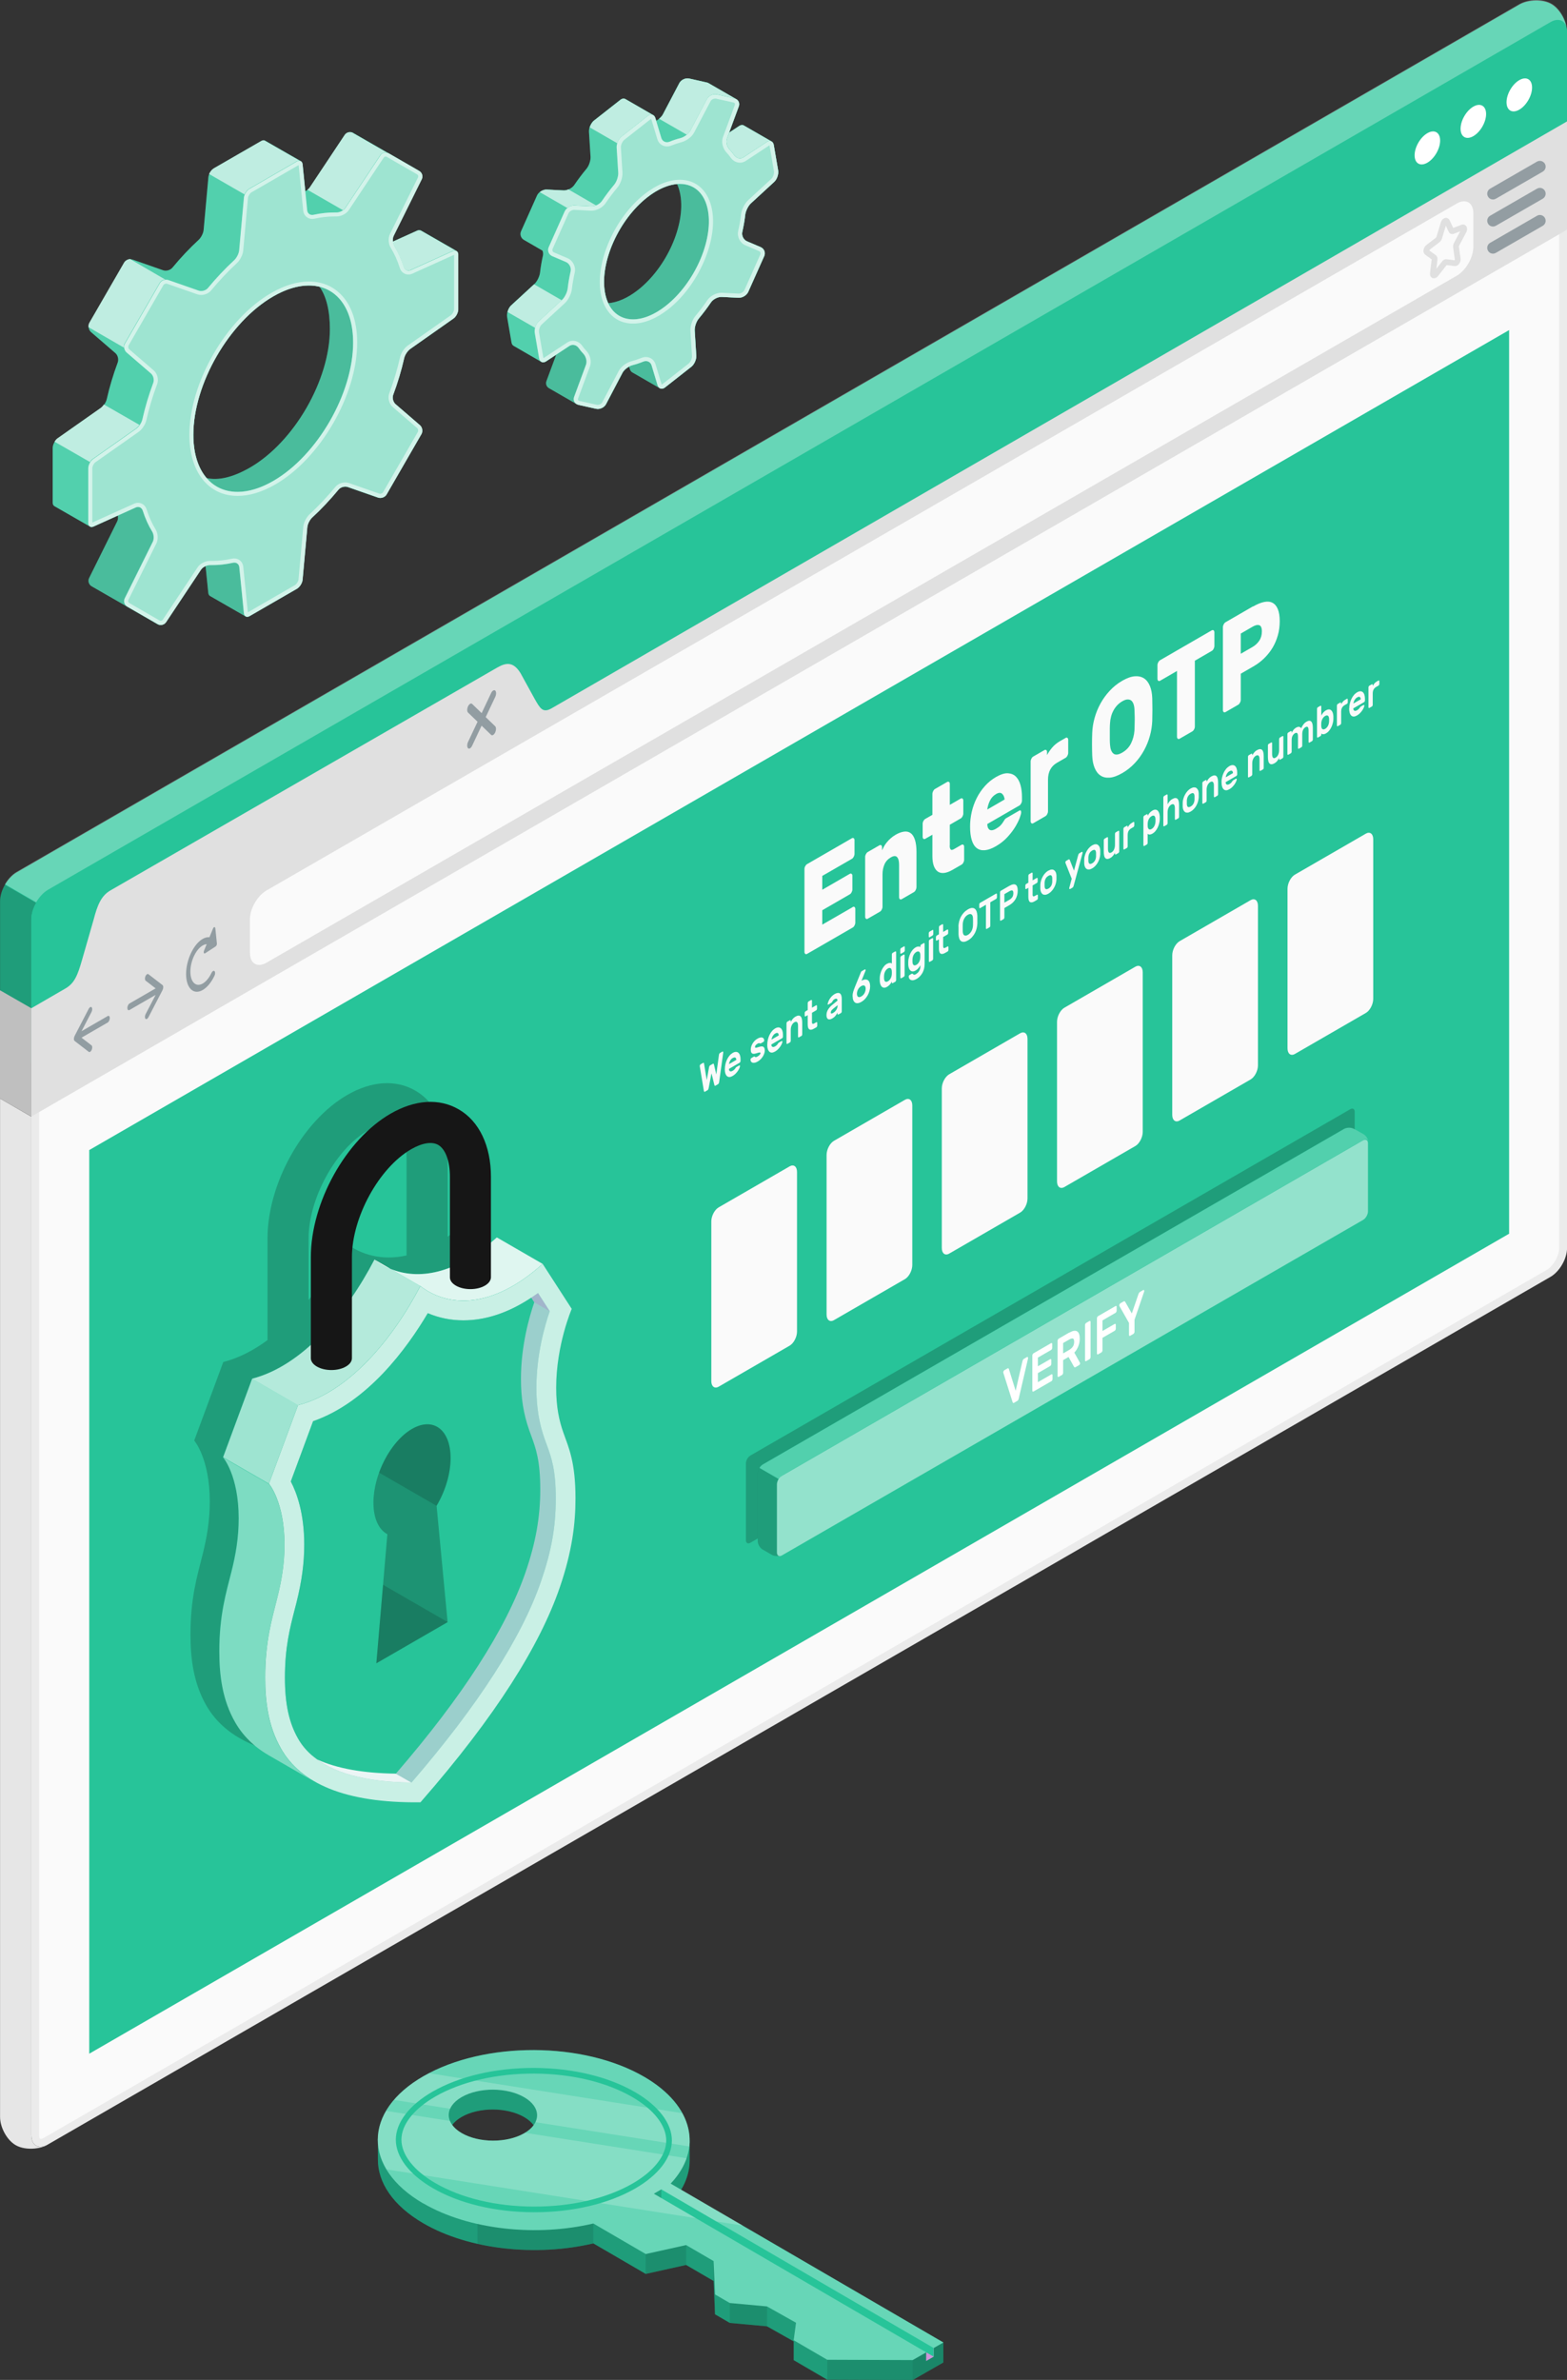
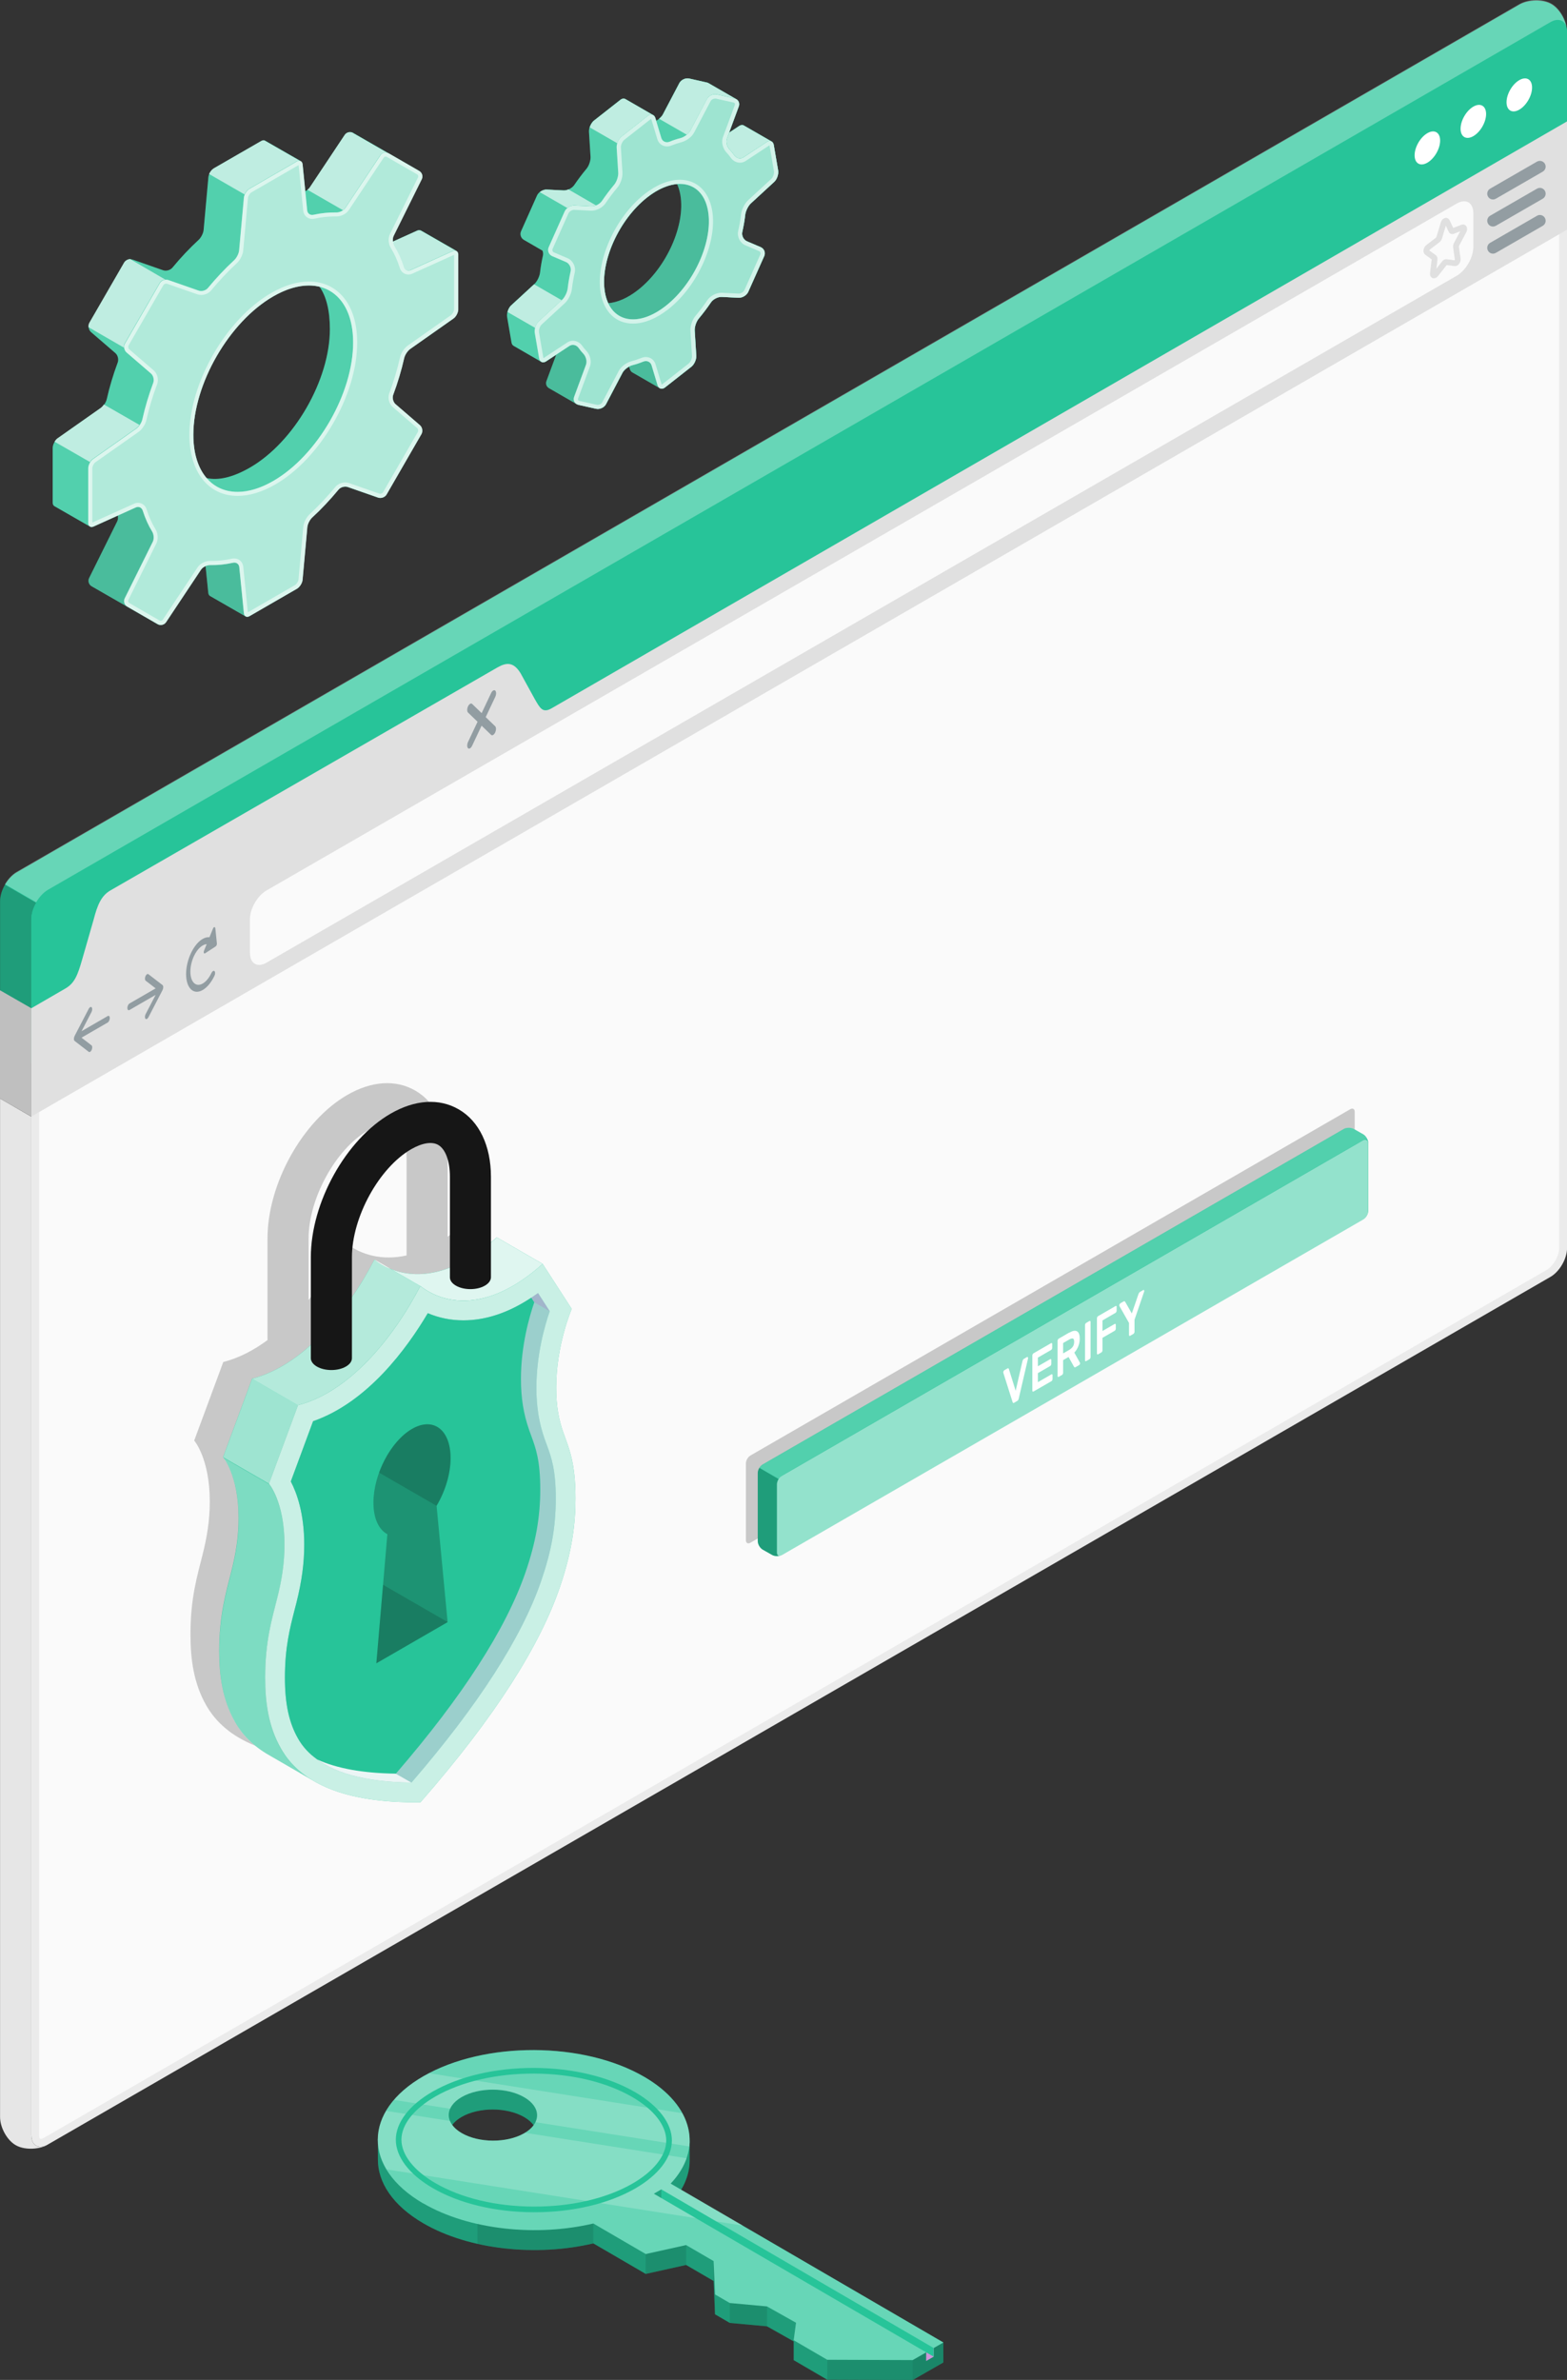
<svg xmlns="http://www.w3.org/2000/svg" id="Layer_2" data-name="Layer 2" viewBox="0 0 279.89 424.97">
  <rect x="0" y="0" width="279.89" height="424.97" fill="#333333" stroke="none" />
  <defs>
    <style>      .cls-1, .cls-2, .cls-3, .cls-4, .cls-5, .cls-6, .cls-7, .cls-8, .cls-9, .cls-10, .cls-11 {        fill: #fff;      }      .cls-12, .cls-13, .cls-14 {        fill: #ba68c8;      }      .cls-12, .cls-15 {        opacity: .25;      }      .cls-16 {        fill: #fafafa;      }      .cls-17, .cls-8 {        opacity: .75;      }      .cls-17, .cls-18 {        fill: #27c499;      }      .cls-19, .cls-4, .cls-20 {        opacity: .5;      }      .cls-2 {        opacity: .4;      }      .cls-3 {        opacity: .3;      }      .cls-21, .cls-20 {        fill: #455a64;      }      .cls-22, .cls-9 {        opacity: .2;      }      .cls-23 {        fill: #e0e0e0;      }      .cls-5 {        opacity: .8;      }      .cls-6, .cls-24 {        opacity: .55;      }      .cls-7 {        opacity: .7;      }      .cls-25 {        fill: #e6e6e6;      }      .cls-26, .cls-13 {        opacity: .15;      }      .cls-27 {        opacity: .1;      }      .cls-28 {        fill: #ebebeb;      }      .cls-29 {        fill: #161616;      }      .cls-10 {        opacity: .85;      }      .cls-11 {        opacity: .65;      }    </style>
  </defs>
  <g id="Gears">
    <g id="Gears-2" data-name="Gears">
      <g id="Gear">
        <g>
          <path class="cls-18" d="M81.53,44.83h0s-6.36-3.65-6.36-3.65h0c-.17-.09-.4-.1-.65,.01l-4.34,1.96c-.05-.37-.02-.76,.13-1.05l5.01-10.1c.26-.52,.06-1.18-.44-1.47l-5.44-3.14s-.02,0-.03,0l-6.32-3.63c-.5-.29-1.17-.13-1.5,.35l-6.24,9.39c-.18,.27-.49,.49-.82,.63l-.48-4.76c-.03-.28-.15-.47-.32-.57h0s-6.37-3.66-6.37-3.66h0c-.19-.1-.43-.09-.68,.06l-8.45,4.88c-.5,.29-.96,1-1.01,1.58l-.85,9.4c-.05,.58-.45,1.36-.88,1.76-1.64,1.51-3.21,3.18-4.69,4.97-.37,.45-1.11,.66-1.66,.47l-5.42-1.89c-.55-.19-1.23,.06-1.52,.57l-6.21,10.76c-.29,.5-.17,1.22,.27,1.6l4.35,3.75c.44,.38,.62,1.13,.42,1.67-.81,2.17-1.47,4.37-1.96,6.55-.13,.57-.6,1.3-1.08,1.64l-7.72,5.43c-.48,.34-.86,1.08-.86,1.66v9.75c0,.3,.12,.52,.3,.63h0s6.36,3.65,6.36,3.65h0c.17,.1,.4,.1,.65-.01l4.34-1.96c.05,.37,.02,.76-.13,1.05l-5.01,10.1c-.26,.52-.06,1.18,.44,1.47l7.64,4.39s0,0,.01,0l4.14,2.39c.5,.29,1.17,.13,1.5-.35l6.25-9.39c.18-.27,.49-.49,.82-.63l.48,4.76c.03,.28,.15,.48,.33,.58h0s6.35,3.65,6.35,3.65h0c.19,.1,.43,.1,.69-.06l8.45-4.88c.5-.29,.96-1,1.01-1.58l.85-9.4c.05-.58,.45-1.36,.88-1.75,1.64-1.51,3.21-3.18,4.69-4.97,.37-.45,1.11-.66,1.66-.47l5.42,1.89c.55,.19,1.23-.06,1.52-.57l6.21-10.76c.29-.5,.17-1.22-.27-1.6l-4.35-3.75c-.44-.38-.62-1.13-.42-1.67,.81-2.17,1.47-4.37,1.96-6.55,.13-.57,.6-1.3,1.08-1.64l7.72-5.43c.48-.33,.86-1.08,.86-1.66v-9.75c0-.3-.12-.52-.3-.63Zm-47,32.81c0-9.1,6.39-20.17,14.27-24.72,3.08-1.78,5.93-2.29,8.27-1.72,1.2,1.68,1.85,4.23,1.85,7.57,0,9.1-6.39,20.17-14.27,24.72-3.08,1.78-5.7,2.35-7.76,1.87-1.49-1.74-2.36-4.36-2.36-7.71Z" />
          <path class="cls-9" d="M81.53,44.83h0s-6.36-3.65-6.36-3.65h0c-.17-.09-.4-.1-.65,.01l-4.34,1.96c-.05-.37-.02-.76,.13-1.05l5.01-10.1c.26-.52,.06-1.18-.44-1.47l-5.44-3.14s-.02,0-.03,0l-6.32-3.63c-.5-.29-1.17-.13-1.5,.35l-6.24,9.39c-.18,.27-.49,.49-.82,.63l-.48-4.76c-.03-.28-.15-.47-.32-.57h0s-6.37-3.66-6.37-3.66h0c-.19-.1-.43-.09-.68,.06l-8.45,4.88c-.5,.29-.96,1-1.01,1.58l-.85,9.4c-.05,.58-.45,1.36-.88,1.76-1.64,1.51-3.21,3.18-4.69,4.97-.37,.45-1.11,.66-1.66,.47l-5.42-1.89c-.55-.19-1.23,.06-1.52,.57l-6.21,10.76c-.29,.5-.17,1.22,.27,1.6l4.35,3.75c.44,.38,.62,1.13,.42,1.67-.81,2.17-1.47,4.37-1.96,6.55-.13,.57-.6,1.3-1.08,1.64l-7.72,5.43c-.48,.34-.86,1.08-.86,1.66v9.75c0,.3,.12,.52,.3,.63h0s6.36,3.65,6.36,3.65h0c.17,.1,.4,.1,.65-.01l4.34-1.96c.05,.37,.02,.76-.13,1.05l-5.01,10.1c-.26,.52-.06,1.18,.44,1.47l7.64,4.39s0,0,.01,0l4.14,2.39c.5,.29,1.17,.13,1.5-.35l6.25-9.39c.18-.27,.49-.49,.82-.63l.48,4.76c.03,.28,.15,.48,.33,.58h0s6.35,3.65,6.35,3.65h0c.19,.1,.43,.1,.69-.06l8.45-4.88c.5-.29,.96-1,1.01-1.58l.85-9.4c.05-.58,.45-1.36,.88-1.75,1.64-1.51,3.21-3.18,4.69-4.97,.37-.45,1.11-.66,1.66-.47l5.42,1.89c.55,.19,1.23-.06,1.52-.57l6.21-10.76c.29-.5,.17-1.22-.27-1.6l-4.35-3.75c-.44-.38-.62-1.13-.42-1.67,.81-2.17,1.47-4.37,1.96-6.55,.13-.57,.6-1.3,1.08-1.64l7.72-5.43c.48-.33,.86-1.08,.86-1.66v-9.75c0-.3-.12-.52-.3-.63Zm-47,32.81c0-9.1,6.39-20.17,14.27-24.72,3.08-1.78,5.93-2.29,8.27-1.72,1.2,1.68,1.85,4.23,1.85,7.57,0,9.1-6.39,20.17-14.27,24.72-3.08,1.78-5.7,2.35-7.76,1.87-1.49-1.74-2.36-4.36-2.36-7.71Z" />
        </g>
        <path class="cls-27" d="M25.5,91.16c-.17-.56-.72-.82-1.25-.58l-3.17,1.43c.05,.37,0,.76-.14,1.06l-5.01,10.1c-.26,.52-.06,1.18,.45,1.48l7.63,4.38-1.28-.75c-.51-.29-.7-.94-.45-1.47l5.01-10.1c.26-.52,.19-1.33-.12-1.82-.67-1.1-1.24-2.35-1.67-3.73Zm18.31,18.84c-.13-.12-.22-.3-.26-.54l-.82-8.21c-.06-.58-.56-.92-1.13-.8-1.42,.31-2.78,.45-4.07,.41-.26,0-.55,.06-.81,.17l.48,4.77c.03,.28,.15,.48,.32,.57h0s6.28,3.61,6.28,3.61Z" />
-         <path class="cls-27" d="M63.06,61.16c0,9.1-6.38,20.17-14.27,24.72-4.98,2.88-9.37,2.46-11.92-.53,2.05,.5,4.68-.08,7.77-1.87,7.88-4.55,14.27-15.62,14.27-24.72,0-3.33-.64-5.89-1.84-7.57,3.63,.89,5.99,4.43,5.99,9.96Z" />
        <g>
          <path class="cls-18" d="M63.08,23.73c-.5-.29-1.17-.13-1.49,.36l-6.25,9.39c-.1,.15-.25,.28-.41,.4l6.36,3.66c.17-.12,.31-.26,.41-.41l6.24-9.39c.3-.44,.89-.61,1.37-.41l-6.22-3.58Zm12.09,17.44h0c-.17-.09-.4-.09-.65,.02l-4.34,1.96c.04,.28,.13,.55,.26,.76,.64,1.05,1.19,2.24,1.61,3.55,.02,.06,.05,.12,.07,.18,.05,.15,.12,.28,.22,.39,.03,.03,.07,.07,.11,.1,.07,.06,.16,.1,.25,.13,.14,.05,.3,.06,.46,.02,.07,0,.14-.03,.21-.07l7.52-3.39c.07-.03,.12-.05,.19-.07,.09-.02,.18-.03,.26,0,.08,0,.16,.03,.22,.07h0s-6.37-3.66-6.37-3.66Zm-27.82-16.06c-.18-.1-.42-.08-.68,.07l-8.45,4.87c-.35,.2-.66,.6-.85,1.02l6.34,3.65c.18-.42,.51-.82,.85-1.02l8.45-4.88c.24-.13,.46-.16,.65-.08l-6.32-3.62Zm-28.76,47.11c-.17,.25-.38,.48-.59,.63l-7.72,5.43c-.2,.14-.36,.36-.51,.59l6.34,3.64c.14-.24,.32-.45,.52-.58l7.72-5.43c.21-.15,.41-.37,.6-.63l-6.36-3.65Zm4.69-25.96c-.43,.02-.86,.25-1.09,.63l-6.21,10.75c-.13,.24-.17,.51-.14,.79l6.35,3.66c-.04-.27,0-.56,.14-.8l6.22-10.76c.2-.36,.6-.58,1-.62l-6.27-3.65Z" />
          <path class="cls-7" d="M63.05,23.73c-.5-.29-1.17-.13-1.49,.36l-6.25,9.39c-.1,.15-.25,.28-.41,.4l6.36,3.66c.17-.12,.31-.26,.41-.41l6.24-9.39c.3-.44,.89-.61,1.37-.41l-6.22-3.58Zm12.09,17.44h0c-.17-.09-.4-.09-.65,.02l-4.34,1.96c.04,.28,.13,.55,.26,.76,.64,1.05,1.19,2.24,1.61,3.55,.02,.06,.05,.12,.07,.18,.05,.15,.12,.28,.22,.39,.03,.03,.07,.07,.11,.1,.07,.06,.16,.1,.25,.13,.14,.05,.3,.06,.46,.02,.07,0,.14-.03,.21-.07l7.52-3.39c.07-.03,.12-.05,.19-.07,.09-.02,.18-.03,.26,0,.08,0,.16,.03,.22,.07h0s-6.37-3.66-6.37-3.66Zm-27.82-16.06c-.18-.1-.42-.08-.68,.07l-8.45,4.87c-.35,.2-.66,.6-.85,1.02l6.34,3.65c.18-.42,.51-.82,.85-1.02l8.45-4.88c.24-.13,.46-.16,.65-.08l-6.32-3.62Zm-28.76,47.11c-.17,.25-.38,.48-.59,.63l-7.72,5.43c-.2,.14-.36,.36-.51,.59l6.34,3.64c.14-.24,.32-.45,.52-.58l7.72-5.43c.21-.15,.41-.37,.6-.63l-6.36-3.65Zm4.69-25.96c-.43,.02-.86,.25-1.09,.63l-6.21,10.75c-.13,.24-.17,.51-.14,.79l6.35,3.66c-.04-.27,0-.56,.14-.8l6.22-10.76c.2-.36,.6-.58,1-.62l-6.27-3.65Z" />
        </g>
        <g>
-           <path class="cls-18" d="M81.83,55.21v-9.75c0-.58-.43-.86-.96-.62l-7.52,3.39c-.53,.24-1.08-.02-1.25-.58-.44-1.38-1-2.63-1.68-3.73-.3-.5-.37-1.3-.11-1.82l5.01-10.1c.26-.52,.06-1.18-.44-1.47l-5.44-3.14c-.5-.29-1.17-.13-1.5,.35l-6.25,9.39c-.32,.48-1.05,.83-1.64,.81-1.29-.03-2.65,.1-4.07,.41-.57,.13-1.07-.22-1.13-.79l-.82-8.21c-.06-.58-.51-.81-1.02-.52l-8.45,4.88c-.5,.29-.96,1-1.01,1.58l-.85,9.4c-.05,.58-.45,1.36-.88,1.76-1.64,1.51-3.21,3.18-4.69,4.97-.37,.45-1.11,.66-1.66,.47l-5.42-1.89c-.55-.19-1.23,.06-1.52,.57l-6.21,10.76c-.29,.5-.17,1.22,.27,1.6l4.35,3.75c.44,.38,.62,1.13,.42,1.67-.81,2.17-1.47,4.37-1.95,6.55-.13,.57-.6,1.3-1.08,1.64l-7.72,5.43c-.48,.34-.86,1.08-.86,1.66v9.75c0,.58,.43,.86,.96,.62l7.52-3.39c.53-.24,1.08,.02,1.25,.58,.44,1.38,1,2.63,1.68,3.73,.3,.5,.37,1.3,.11,1.82l-5.01,10.1c-.26,.52-.06,1.18,.44,1.47l5.44,3.14c.5,.29,1.17,.13,1.5-.35l6.25-9.39c.32-.48,1.05-.83,1.64-.81,1.29,.03,2.65-.1,4.07-.41,.57-.13,1.07,.22,1.13,.79l.82,8.21c.06,.58,.51,.81,1.02,.52l8.45-4.88c.5-.29,.96-1,1.01-1.58l.85-9.4c.05-.58,.45-1.36,.88-1.75,1.64-1.51,3.21-3.18,4.69-4.97,.37-.45,1.11-.66,1.66-.47l5.42,1.89c.55,.19,1.23-.06,1.52-.57l6.21-10.76c.29-.5,.17-1.22-.27-1.6l-4.35-3.75c-.44-.38-.62-1.13-.42-1.67,.81-2.17,1.47-4.37,1.96-6.55,.13-.57,.6-1.3,1.08-1.64l7.72-5.43c.48-.33,.86-1.08,.86-1.66Zm-33.03,30.67c-7.88,4.55-14.27,.86-14.27-8.24,0-9.1,6.39-20.17,14.27-24.72,7.88-4.55,14.27-.86,14.27,8.24s-6.39,20.17-14.27,24.72Z" />
          <path class="cls-6" d="M81.83,55.21v-9.75c0-.58-.43-.86-.96-.62l-7.52,3.39c-.53,.24-1.08-.02-1.25-.58-.44-1.38-1-2.63-1.68-3.73-.3-.5-.37-1.3-.11-1.82l5.01-10.1c.26-.52,.06-1.18-.44-1.47l-5.44-3.14c-.5-.29-1.17-.13-1.5,.35l-6.25,9.39c-.32,.48-1.05,.83-1.64,.81-1.29-.03-2.65,.1-4.07,.41-.57,.13-1.07-.22-1.13-.79l-.82-8.21c-.06-.58-.51-.81-1.02-.52l-8.45,4.88c-.5,.29-.96,1-1.01,1.58l-.85,9.4c-.05,.58-.45,1.36-.88,1.76-1.64,1.51-3.21,3.18-4.69,4.97-.37,.45-1.11,.66-1.66,.47l-5.42-1.89c-.55-.19-1.23,.06-1.52,.57l-6.21,10.76c-.29,.5-.17,1.22,.27,1.6l4.35,3.75c.44,.38,.62,1.13,.42,1.67-.81,2.17-1.47,4.37-1.95,6.55-.13,.57-.6,1.3-1.08,1.64l-7.72,5.43c-.48,.34-.86,1.08-.86,1.66v9.75c0,.58,.43,.86,.96,.62l7.52-3.39c.53-.24,1.08,.02,1.25,.58,.44,1.38,1,2.63,1.68,3.73,.3,.5,.37,1.3,.11,1.82l-5.01,10.1c-.26,.52-.06,1.18,.44,1.47l5.44,3.14c.5,.29,1.17,.13,1.5-.35l6.25-9.39c.32-.48,1.05-.83,1.64-.81,1.29,.03,2.65-.1,4.07-.41,.57-.13,1.07,.22,1.13,.79l.82,8.21c.06,.58,.51,.81,1.02,.52l8.45-4.88c.5-.29,.96-1,1.01-1.58l.85-9.4c.05-.58,.45-1.36,.88-1.75,1.64-1.51,3.21-3.18,4.69-4.97,.37-.45,1.11-.66,1.66-.47l5.42,1.89c.55,.19,1.23-.06,1.52-.57l6.21-10.76c.29-.5,.17-1.22-.27-1.6l-4.35-3.75c-.44-.38-.62-1.13-.42-1.67,.81-2.17,1.47-4.37,1.96-6.55,.13-.57,.6-1.3,1.08-1.64l7.72-5.43c.48-.33,.86-1.08,.86-1.66Zm-33.03,30.67c-7.88,4.55-14.27,.86-14.27-8.24,0-9.1,6.39-20.17,14.27-24.72,7.88-4.55,14.27-.86,14.27,8.24s-6.39,20.17-14.27,24.72Z" />
          <g class="cls-24">
            <path class="cls-1" d="M68.88,27.95c.07,0,.14,.02,.19,.05l5.44,3.14c.18,.1,.25,.35,.16,.53l-5.01,10.1c-.36,.73-.3,1.79,.15,2.51,.65,1.06,1.19,2.26,1.6,3.57,.22,.71,.83,1.17,1.54,1.17,.23,0,.47-.05,.69-.15l7.47-3.37v9.7c0,.35-.27,.87-.56,1.08l-7.72,5.43c-.61,.43-1.2,1.32-1.37,2.07-.47,2.11-1.12,4.28-1.93,6.45-.31,.83-.04,1.89,.63,2.46l4.35,3.75c.18,.15,.24,.49,.12,.7l-6.21,10.76c-.09,.16-.31,.27-.51,.27-.06,0-.11,0-.15-.02l-5.42-1.89c-.21-.07-.44-.11-.67-.11-.68,0-1.36,.31-1.77,.8-1.48,1.78-3.03,3.43-4.62,4.9-.56,.52-1.04,1.47-1.11,2.22l-.85,9.4c-.03,.35-.35,.85-.65,1.02l-8.4,4.85-.82-8.15c-.09-.85-.76-1.47-1.61-1.47-.13,0-.26,.01-.39,.04-1.21,.27-2.39,.4-3.52,.4-.12,0-.25,0-.37,0h-.06c-.84,0-1.76,.48-2.19,1.13l-6.25,9.39c-.07,.11-.21,.18-.35,.18-.07,0-.14-.02-.19-.05l-5.44-3.14c-.18-.1-.25-.35-.16-.53l5.01-10.1c.36-.73,.3-1.79-.14-2.51-.65-1.06-1.19-2.26-1.6-3.57-.22-.71-.83-1.17-1.54-1.17-.24,0-.47,.05-.69,.15l-7.47,3.37v-9.7c0-.35,.27-.87,.56-1.07l7.72-5.43c.61-.43,1.2-1.32,1.37-2.07,.47-2.12,1.12-4.29,1.93-6.45,.31-.83,.04-1.89-.63-2.46l-4.35-3.75c-.18-.15-.24-.5-.12-.7l6.21-10.76c.09-.16,.31-.27,.51-.27,.06,0,.11,0,.15,.02l5.42,1.89c.21,.07,.44,.11,.67,.11,.68,0,1.36-.31,1.77-.8,1.48-1.78,3.03-3.43,4.63-4.9,.56-.52,1.04-1.47,1.11-2.22l.85-9.4c.03-.35,.35-.85,.65-1.02l8.4-4.85,.82,8.15c.09,.85,.76,1.46,1.61,1.46,.13,0,.26-.01,.39-.04,1.2-.27,2.39-.4,3.52-.4,.12,0,.25,0,.37,0h.06c.84,0,1.76-.48,2.19-1.13l6.25-9.39c.07-.11,.21-.18,.35-.18h0m-26.46,60.6c2.12,0,4.38-.69,6.73-2.04,8.07-4.66,14.63-16.02,14.63-25.34,0-3.28-.81-6.04-2.35-7.96-1.54-1.92-3.7-2.94-6.26-2.94-2.12,0-4.38,.69-6.73,2.04-8.07,4.66-14.63,16.02-14.63,25.34,0,6.62,3.38,10.9,8.61,10.9m26.46-61.31c-.37,0-.73,.18-.94,.5l-6.25,9.39c-.32,.47-1.02,.81-1.6,.81-.01,0-.02,0-.04,0-.13,0-.26,0-.39,0-1.17,0-2.4,.14-3.67,.42-.08,.02-.16,.03-.23,.03-.47,0-.84-.32-.9-.82l-.82-8.21c-.04-.41-.28-.65-.6-.65-.13,0-.27,.04-.42,.13l-8.45,4.88c-.5,.29-.96,1-1.01,1.58l-.85,9.4c-.05,.58-.45,1.36-.88,1.76-1.64,1.51-3.21,3.18-4.69,4.97-.28,.34-.76,.54-1.22,.54-.15,0-.3-.02-.44-.07l-5.42-1.89c-.12-.04-.26-.06-.39-.06-.45,0-.91,.24-1.13,.63l-6.21,10.76c-.29,.5-.17,1.22,.27,1.6l4.35,3.75c.44,.38,.62,1.13,.42,1.67-.81,2.17-1.47,4.37-1.95,6.55-.13,.57-.6,1.3-1.08,1.64l-7.72,5.43c-.48,.34-.86,1.08-.86,1.66v9.75c0,.44,.25,.71,.6,.71,.11,0,.24-.03,.37-.09l7.52-3.39c.13-.06,.27-.09,.4-.09,.39,0,.72,.25,.86,.67,.44,1.38,1,2.63,1.68,3.73,.3,.5,.37,1.3,.11,1.82l-5.01,10.1c-.26,.52-.06,1.18,.44,1.47l5.44,3.14c.17,.1,.36,.15,.55,.15,.37,0,.73-.18,.94-.5l6.25-9.39c.32-.47,1.02-.81,1.6-.81,.01,0,.02,0,.04,0,.13,0,.26,0,.39,0,1.18,0,2.4-.14,3.68-.42,.08-.02,.16-.03,.23-.03,.47,0,.85,.32,.89,.82l.82,8.21c.04,.41,.28,.65,.6,.65,.13,0,.27-.04,.42-.13l8.45-4.88c.5-.29,.95-1,1.01-1.58l.85-9.4c.05-.58,.45-1.36,.88-1.75,1.64-1.51,3.21-3.18,4.69-4.97,.28-.34,.76-.54,1.22-.54,.15,0,.3,.02,.44,.07l5.42,1.89c.12,.04,.26,.06,.39,.06,.45,0,.91-.24,1.13-.63l6.21-10.76c.29-.5,.17-1.22-.27-1.6l-4.35-3.75c-.44-.38-.62-1.13-.42-1.67,.81-2.17,1.47-4.37,1.96-6.55,.13-.57,.6-1.3,1.08-1.64l7.72-5.43c.48-.33,.86-1.08,.86-1.66v-9.75c0-.44-.25-.71-.6-.71-.11,0-.24,.03-.36,.09l-7.52,3.39c-.13,.06-.27,.09-.4,.09-.39,0-.72-.25-.86-.67-.44-1.38-1-2.63-1.68-3.73-.3-.5-.37-1.3-.11-1.82l5.01-10.1c.26-.52,.06-1.18-.44-1.47l-5.44-3.14c-.17-.1-.36-.15-.55-.15h0Zm-26.46,60.6c-4.68,0-7.9-3.73-7.9-10.19,0-9.1,6.39-20.17,14.27-24.72,2.29-1.32,4.46-1.95,6.37-1.95,4.68,0,7.9,3.73,7.9,10.19,0,9.1-6.39,20.17-14.27,24.72-2.29,1.32-4.46,1.95-6.37,1.95h0Z" />
          </g>
        </g>
      </g>
      <g id="Gear-2" data-name="Gear">
        <g>
          <path class="cls-18" d="M133.11,38.37c.08-.68,.52-1.6,1.02-2.06l4.16-3.83c.5-.46,.81-1.38,.7-2.05l-.78-4.54c-.05-.31-.2-.52-.4-.63h0s-4.93-2.85-4.93-2.85h0c-.23-.13-.54-.12-.86,.09l-1.79,1.18,1.73-4.67c.2-.53-.02-1.04-.48-1.29h.02s-4.93-2.86-4.93-2.86h0c-.1-.05-.2-.1-.33-.13l-3.13-.7c-.66-.15-1.46,.22-1.78,.82l-2.95,5.62c-.22,.42-.69,.82-1.17,1.09l-.14-.45c-.08-.26-.22-.44-.4-.55,0,0,0,0,0,0l-4.95-2.85h0c-.26-.15-.61-.12-.93,.13l-4.7,3.69c-.54,.42-.93,1.31-.89,1.99l.28,4.47c.04,.68-.29,1.64-.73,2.16-.77,.92-1.5,1.89-2.18,2.89-.38,.56-1.23,1-1.91,.97l-3.02-.15c-.68-.03-1.46,.44-1.73,1.07l-2.84,6.36c-.25,.57-.03,1.22,.48,1.53h0s3.35,1.94,3.35,1.94c.11,.27,.14,.58,.08,.87-.23,1.02-.41,2.04-.52,3.04-.08,.68-.52,1.6-1.02,2.06l-4.16,3.83c-.5,.46-.81,1.38-.7,2.05l.78,4.54c.05,.3,.19,.5,.38,.61h0s4.96,2.87,4.96,2.87h0c.23,.13,.54,.11,.85-.09l1.79-1.18-1.73,4.67c-.19,.51,0,1.01,.42,1.27h0s4.96,2.86,4.96,2.86v-.02c.11,.06,.22,.13,.35,.16l3.13,.7c.66,.15,1.46-.22,1.78-.82l2.95-5.62c.22-.42,.69-.82,1.17-1.08l.14,.45c.08,.26,.23,.45,.4,.55h0s4.91,2.83,4.91,2.83c0,0,0,0,0,0l.06,.03h0c.26,.13,.59,.1,.9-.15l4.7-3.69c.54-.42,.93-1.31,.89-1.99l-.28-4.47c-.04-.68,.29-1.64,.73-2.16,.77-.92,1.5-1.89,2.18-2.89,.38-.56,1.23-1,1.91-.97l3.02,.15c.68,.03,1.46-.44,1.73-1.07l2.84-6.36c.28-.62,0-1.34-.63-1.61l-2.44-1.04c-.63-.27-.99-1.02-.84-1.68,.23-1.02,.41-2.04,.52-3.04Zm-25.07,13.81c-.92-5.35,2.46-12.93,7.55-16.93,1.88-1.48,3.72-2.25,5.35-2.39,.25,.56,.46,1.21,.59,1.97,.92,5.35-2.46,12.92-7.55,16.93-1.87,1.47-3.71,2.25-5.33,2.38-.27-.57-.48-1.23-.61-1.97Z" />
          <path class="cls-9" d="M133.11,38.37c.08-.68,.52-1.6,1.02-2.06l4.16-3.83c.5-.46,.81-1.38,.7-2.05l-.78-4.54c-.05-.31-.2-.52-.4-.63h0s-4.93-2.85-4.93-2.85h0c-.23-.13-.54-.12-.86,.09l-1.79,1.18,1.73-4.67c.2-.53-.02-1.04-.48-1.29h.02s-4.93-2.86-4.93-2.86h0c-.1-.05-.2-.1-.33-.13l-3.13-.7c-.66-.15-1.46,.22-1.78,.82l-2.95,5.62c-.22,.42-.69,.82-1.17,1.09l-.14-.45c-.08-.26-.22-.44-.4-.55,0,0,0,0,0,0l-4.95-2.85h0c-.26-.15-.61-.12-.93,.13l-4.7,3.69c-.54,.42-.93,1.31-.89,1.99l.28,4.47c.04,.68-.29,1.64-.73,2.16-.77,.92-1.5,1.89-2.18,2.89-.38,.56-1.23,1-1.91,.97l-3.02-.15c-.68-.03-1.46,.44-1.73,1.07l-2.84,6.36c-.25,.57-.03,1.22,.48,1.53h0s3.35,1.94,3.35,1.94c.11,.27,.14,.58,.08,.87-.23,1.02-.41,2.04-.52,3.04-.08,.68-.52,1.6-1.02,2.06l-4.16,3.83c-.5,.46-.81,1.38-.7,2.05l.78,4.54c.05,.3,.19,.5,.38,.61h0s4.96,2.87,4.96,2.87h0c.23,.13,.54,.11,.85-.09l1.79-1.18-1.73,4.67c-.19,.51,0,1.01,.42,1.27h0s4.96,2.86,4.96,2.86v-.02c.11,.06,.22,.13,.35,.16l3.13,.7c.66,.15,1.46-.22,1.78-.82l2.95-5.62c.22-.42,.69-.82,1.17-1.08l.14,.45c.08,.26,.23,.45,.4,.55h0s4.91,2.83,4.91,2.83c0,0,0,0,0,0l.06,.03h0c.26,.13,.59,.1,.9-.15l4.7-3.69c.54-.42,.93-1.31,.89-1.99l-.28-4.47c-.04-.68,.29-1.64,.73-2.16,.77-.92,1.5-1.89,2.18-2.89,.38-.56,1.23-1,1.91-.97l3.02,.15c.68,.03,1.46-.44,1.73-1.07l2.84-6.36c.28-.62,0-1.34-.63-1.61l-2.44-1.04c-.63-.27-.99-1.02-.84-1.68,.23-1.02,.41-2.04,.52-3.04Zm-25.07,13.81c-.92-5.35,2.46-12.93,7.55-16.93,1.88-1.48,3.72-2.25,5.35-2.39,.25,.56,.46,1.21,.59,1.97,.92,5.35-2.46,12.92-7.55,16.93-1.87,1.47-3.71,2.25-5.33,2.38-.27-.57-.48-1.23-.61-1.97Z" />
        </g>
        <path class="cls-27" d="M103.39,62.16c-.39-.56-1.1-.76-1.67-.38l-2.38,1.56-1.73,4.67c-.18,.5,0,1.01,.42,1.27l4.9,2.82c-.39-.26-.54-.75-.37-1.24l2.12-5.74c.23-.63-.02-1.48-.48-1.98-.29-.3-.56-.63-.81-.99Zm14.46,7.16c-.17-.1-.32-.28-.4-.54l-1.06-3.52c-.19-.65-.85-.93-1.48-.68-.65,.27-1.3,.48-1.93,.64-.19,.05-.41,.14-.61,.25l.14,.46c.09,.26,.23,.45,.41,.54h0s4.94,2.85,4.94,2.85Z" />
        <path class="cls-27" d="M118.93,54.62c-4.39,3.45-8.62,3.12-10.28-.48,1.63-.13,3.46-.91,5.33-2.38,5.09-4,8.47-11.58,7.55-16.93-.14-.76-.33-1.41-.59-1.96,2.79-.24,4.95,1.44,5.54,4.81,.92,5.35-2.46,12.93-7.55,16.93Z" />
        <g>
          <path class="cls-18" d="M101.54,33.82c-.29,.12-.59,.2-.86,.18l-3.03-.15c-.43-.02-.89,.16-1.25,.46l4.95,2.85c.36-.29,.82-.47,1.25-.46l3.03,.15c.27,.02,.57-.05,.86-.16l-4.95-2.87Zm10.19-16.12c-.26-.16-.6-.13-.92,.13l-4.7,3.69c-.35,.27-.62,.75-.78,1.23l4.95,2.85c.15-.48,.43-.96,.78-1.23l4.69-3.68c.33-.25,.67-.29,.93-.13h0s-4.95-2.86-4.95-2.86Zm-16.33,33.06l-4.11,3.78c-.31,.28-.52,.73-.64,1.18l4.94,2.84c.11-.46,.35-.89,.65-1.17l4.11-3.77-4.95-2.86ZM126.57,14.86c-.1-.06-.2-.11-.33-.13l-3.13-.71c-.66-.15-1.45,.22-1.77,.82l-2.95,5.61c-.15,.27-.39,.53-.67,.76l4.95,2.85c.28-.22,.52-.48,.67-.76l2.95-5.61c.31-.6,1.11-.97,1.77-.82l3.13,.71c.12,.03,.22,.07,.32,.12l-4.94-2.84Zm6.31,7.55h0c-.23-.13-.54-.12-.86,.09l-1.78,1.18-.4,1.06c-.23,.64,.02,1.49,.49,1.99,.29,.3,.55,.63,.8,.99,.07,.09,.14,.16,.21,.24,.06,.05,.13,.1,.18,.14,.14,.09,.27,.14,.42,.16,.18,.04,.37,.03,.55-.03,.1-.02,.2-.07,.3-.14l4.16-2.73c.11-.07,.21-.12,.31-.15,.13-.04,.24-.05,.35-.02,.07,0,.14,.03,.19,.06l-4.94-2.84Z" />
          <path class="cls-7" d="M101.54,33.82c-.29,.12-.59,.2-.86,.18l-3.03-.15c-.43-.02-.89,.16-1.25,.46l4.95,2.85c.36-.29,.82-.47,1.25-.46l3.03,.15c.27,.02,.57-.05,.86-.16l-4.95-2.87Zm10.19-16.12c-.26-.16-.6-.13-.92,.13l-4.7,3.69c-.35,.27-.62,.75-.78,1.23l4.95,2.85c.15-.48,.43-.96,.78-1.23l4.69-3.68c.33-.25,.67-.29,.93-.13h0s-4.95-2.86-4.95-2.86Zm-16.33,33.06l-4.11,3.78c-.31,.28-.52,.73-.64,1.18l4.94,2.84c.11-.46,.35-.89,.65-1.17l4.11-3.77-4.95-2.86ZM126.57,14.86c-.1-.06-.2-.11-.33-.13l-3.13-.71c-.66-.15-1.45,.22-1.77,.82l-2.95,5.61c-.15,.27-.39,.53-.67,.76l4.95,2.85c.28-.22,.52-.48,.67-.76l2.95-5.61c.31-.6,1.11-.97,1.77-.82l3.13,.71c.12,.03,.22,.07,.32,.12l-4.94-2.84Zm6.31,7.55h0c-.23-.13-.54-.12-.86,.09l-1.78,1.18-.4,1.06c-.23,.64,.02,1.49,.49,1.99,.29,.3,.55,.63,.8,.99,.07,.09,.14,.16,.21,.24,.06,.05,.13,.1,.18,.14,.14,.09,.27,.14,.42,.16,.18,.04,.37,.03,.55-.03,.1-.02,.2-.07,.3-.14l4.16-2.73c.11-.07,.21-.12,.31-.15,.13-.04,.24-.05,.35-.02,.07,0,.14,.03,.19,.06l-4.94-2.84Z" />
        </g>
        <g>
          <path class="cls-18" d="M138.99,30.43l-.78-4.54c-.12-.67-.67-.91-1.24-.54l-4.16,2.74c-.57,.37-1.28,.18-1.67-.38-.25-.36-.52-.69-.81-.99-.47-.49-.72-1.34-.49-1.98l2.12-5.74c.24-.64-.11-1.28-.78-1.43l-3.13-.7c-.66-.15-1.46,.22-1.78,.82l-2.95,5.62c-.32,.6-1.12,1.17-1.78,1.34-.63,.16-1.28,.37-1.93,.64-.63,.26-1.29-.02-1.48-.68l-1.06-3.52c-.2-.65-.79-.84-1.33-.42l-4.7,3.69c-.54,.42-.93,1.31-.89,1.99l.28,4.47c.04,.68-.29,1.64-.73,2.16-.77,.92-1.5,1.89-2.18,2.89-.38,.56-1.23,1-1.91,.97l-3.02-.15c-.68-.03-1.46,.44-1.73,1.07l-2.84,6.36c-.28,.62,0,1.34,.63,1.61l2.44,1.04c.63,.27,.99,1.02,.84,1.68-.23,1.02-.41,2.04-.52,3.04-.08,.68-.52,1.6-1.02,2.06l-4.16,3.83c-.5,.46-.81,1.38-.7,2.05l.78,4.54c.12,.67,.67,.91,1.24,.54l4.16-2.74c.57-.37,1.28-.18,1.67,.38,.25,.36,.52,.69,.81,.99,.47,.49,.72,1.34,.49,1.98l-2.12,5.74c-.24,.64,.11,1.28,.78,1.43l3.13,.7c.66,.15,1.46-.22,1.78-.82l2.95-5.62c.32-.6,1.12-1.17,1.78-1.34,.63-.16,1.28-.37,1.93-.64,.63-.26,1.29,.03,1.48,.68l1.06,3.52c.2,.65,.79,.84,1.33,.42l4.7-3.69c.54-.42,.93-1.31,.89-1.99l-.28-4.47c-.04-.68,.29-1.64,.73-2.16,.77-.92,1.5-1.89,2.18-2.89,.38-.56,1.23-1,1.91-.97l3.02,.15c.68,.03,1.46-.44,1.73-1.07l2.84-6.36c.28-.62,0-1.34-.63-1.61l-2.44-1.04c-.63-.27-.99-1.02-.84-1.68,.23-1.02,.41-2.04,.52-3.04,.08-.68,.52-1.6,1.02-2.06l4.16-3.83c.5-.46,.81-1.38,.7-2.05Zm-20.06,24.18c-5.09,4-9.96,2.91-10.88-2.43-.92-5.35,2.46-12.93,7.55-16.93,5.09-4,9.96-2.91,10.88,2.43,.92,5.35-2.46,12.93-7.55,16.93Z" />
          <path class="cls-6" d="M138.99,30.43l-.78-4.54c-.12-.67-.67-.91-1.24-.54l-4.16,2.74c-.57,.37-1.28,.18-1.67-.38-.25-.36-.52-.69-.81-.99-.47-.49-.72-1.34-.49-1.98l2.12-5.74c.24-.64-.11-1.28-.78-1.43l-3.13-.7c-.66-.15-1.46,.22-1.78,.82l-2.95,5.62c-.32,.6-1.12,1.17-1.78,1.34-.63,.16-1.28,.37-1.93,.64-.63,.26-1.29-.02-1.48-.68l-1.06-3.52c-.2-.65-.79-.84-1.33-.42l-4.7,3.69c-.54,.42-.93,1.31-.89,1.99l.28,4.47c.04,.68-.29,1.64-.73,2.16-.77,.92-1.5,1.89-2.18,2.89-.38,.56-1.23,1-1.91,.97l-3.02-.15c-.68-.03-1.46,.44-1.73,1.07l-2.84,6.36c-.28,.62,0,1.34,.63,1.61l2.44,1.04c.63,.27,.99,1.02,.84,1.68-.23,1.02-.41,2.04-.52,3.04-.08,.68-.52,1.6-1.02,2.06l-4.16,3.83c-.5,.46-.81,1.38-.7,2.05l.78,4.54c.12,.67,.67,.91,1.24,.54l4.16-2.74c.57-.37,1.28-.18,1.67,.38,.25,.36,.52,.69,.81,.99,.47,.49,.72,1.34,.49,1.98l-2.12,5.74c-.24,.64,.11,1.28,.78,1.43l3.13,.7c.66,.15,1.46-.22,1.78-.82l2.95-5.62c.32-.6,1.12-1.17,1.78-1.34,.63-.16,1.28-.37,1.93-.64,.63-.26,1.29,.03,1.48,.68l1.06,3.52c.2,.65,.79,.84,1.33,.42l4.7-3.69c.54-.42,.93-1.31,.89-1.99l-.28-4.47c-.04-.68,.29-1.64,.73-2.16,.77-.92,1.5-1.89,2.18-2.89,.38-.56,1.23-1,1.91-.97l3.02,.15c.68,.03,1.46-.44,1.73-1.07l2.84-6.36c.28-.62,0-1.34-.63-1.61l-2.44-1.04c-.63-.27-.99-1.02-.84-1.68,.23-1.02,.41-2.04,.52-3.04,.08-.68,.52-1.6,1.02-2.06l4.16-3.83c.5-.46,.81-1.38,.7-2.05Zm-20.06,24.18c-5.09,4-9.96,2.91-10.88-2.43-.92-5.35,2.46-12.93,7.55-16.93,5.09-4,9.96-2.91,10.88,2.43,.92,5.35-2.46,12.93-7.55,16.93Z" />
          <g class="cls-24">
            <path class="cls-1" d="M127.75,17.6h0c.05,0,.1,0,.14,.01l3.13,.7c.11,.02,.19,.08,.23,.16,.04,.08,.04,.17,0,.28l-2.12,5.74c-.32,.87-.05,2.03,.65,2.76,.26,.28,.51,.58,.74,.91,.39,.56,1.01,.89,1.65,.89,.37,0,.73-.11,1.04-.32l4.16-2.74s.05-.03,.07-.04c0,.02,.01,.04,.02,.08l.78,4.54c.07,.42-.15,1.08-.47,1.37l-4.16,3.83c-.61,.57-1.15,1.65-1.25,2.53-.11,.96-.28,1.95-.51,2.95-.23,1.02,.33,2.13,1.27,2.54l2.44,1.04c.12,.05,.21,.14,.25,.26,.05,.12,.04,.24-.01,.36l-2.84,6.36c-.15,.33-.61,.62-1.01,.62h0l-3.02-.15s-.07,0-.11,0c-.91,0-1.94,.55-2.46,1.3-.67,.99-1.39,1.94-2.14,2.83-.57,.68-.96,1.84-.9,2.69l.28,4.47c.03,.43-.27,1.09-.61,1.36l-4.7,3.69c-.05,.04-.09,.06-.09,.06-.01-.02-.03-.05-.05-.11l-1.06-3.52c-.24-.79-.92-1.3-1.73-1.3-.25,0-.5,.05-.75,.15-.62,.25-1.23,.45-1.83,.61-.78,.2-1.8,.85-2.26,1.72l-2.95,5.62c-.13,.26-.49,.45-.81,.45-.05,0-.1,0-.14-.01l-3.13-.7c-.11-.02-.19-.08-.23-.16-.04-.08-.04-.17,0-.28l2.12-5.74c.32-.87,.05-2.03-.65-2.76-.26-.28-.51-.58-.74-.91-.39-.56-1.01-.89-1.65-.89-.37,0-.73,.11-1.04,.32l-4.16,2.74s-.05,.03-.07,.04c0-.02-.01-.05-.02-.08l-.78-4.54c-.07-.42,.16-1.08,.47-1.37l4.16-3.83c.61-.57,1.15-1.65,1.25-2.53,.11-.96,.28-1.95,.51-2.95,.23-1.02-.33-2.13-1.27-2.54l-2.44-1.04c-.12-.05-.21-.14-.25-.26-.05-.12-.04-.24,0-.36l2.84-6.36c.15-.33,.61-.62,1.01-.62h0l3.02,.15s.07,0,.11,0c.91,0,1.94-.55,2.46-1.3,.67-.99,1.39-1.94,2.14-2.83,.57-.68,.96-1.84,.9-2.69l-.28-4.47c-.03-.43,.27-1.09,.61-1.36l4.7-3.69c.05-.04,.09-.05,.09-.06,.01,.02,.03,.05,.05,.11l1.06,3.52c.24,.79,.92,1.3,1.73,1.3,.25,0,.5-.05,.75-.15,.62-.25,1.23-.45,1.83-.61,.78-.2,1.8-.85,2.26-1.72l2.95-5.62c.13-.26,.49-.45,.81-.45m-14.67,40.18c1.99,0,4.17-.89,6.31-2.57,5.28-4.15,8.79-12.06,7.82-17.64-.59-3.42-2.75-5.47-5.77-5.47-1.99,0-4.17,.89-6.31,2.57-5.28,4.15-8.79,12.06-7.83,17.64,.59,3.42,2.75,5.47,5.77,5.47m14.67-40.93c-.59,0-1.2,.34-1.47,.86l-2.95,5.62c-.32,.6-1.12,1.17-1.78,1.34-.63,.16-1.28,.37-1.93,.64-.16,.06-.31,.09-.47,.09-.46,0-.87-.28-1.02-.77l-1.06-3.52c-.13-.42-.41-.64-.74-.64-.19,0-.39,.07-.58,.22l-4.7,3.69c-.54,.42-.93,1.31-.89,1.99l.28,4.47c.04,.68-.29,1.64-.73,2.16-.77,.92-1.5,1.89-2.18,2.89-.37,.54-1.17,.97-1.84,.97-.03,0-.05,0-.07,0l-3.02-.15s-.05,0-.07,0c-.66,0-1.4,.47-1.67,1.07l-2.84,6.36c-.28,.62,0,1.34,.63,1.61l2.44,1.04c.63,.27,.99,1.02,.84,1.68-.23,1.02-.41,2.04-.52,3.04-.08,.68-.52,1.6-1.02,2.06l-4.16,3.83c-.5,.46-.81,1.38-.7,2.05l.78,4.54c.08,.46,.36,.71,.71,.71,.17,0,.35-.06,.53-.18l4.16-2.74c.2-.13,.42-.19,.63-.19,.4,0,.78,.21,1.04,.57,.25,.36,.52,.69,.81,.99,.47,.49,.72,1.34,.49,1.98l-2.12,5.74c-.24,.64,.11,1.28,.78,1.43l3.13,.7c.1,.02,.2,.03,.31,.03,.59,0,1.2-.34,1.47-.86l2.95-5.62c.32-.6,1.12-1.17,1.78-1.34,.63-.16,1.28-.37,1.93-.64,.16-.06,.31-.09,.47-.09,.46,0,.87,.28,1.02,.77l1.06,3.52c.13,.42,.41,.64,.74,.64,.19,0,.39-.07,.58-.22l4.7-3.69c.54-.42,.93-1.31,.89-1.99l-.28-4.47c-.04-.68,.29-1.64,.73-2.16,.77-.92,1.5-1.89,2.18-2.89,.37-.54,1.17-.97,1.84-.97,.03,0,.05,0,.07,0l3.02,.15s.05,0,.07,0c.66,0,1.4-.47,1.67-1.07l2.84-6.36c.28-.62,0-1.34-.63-1.61l-2.44-1.04c-.63-.27-.99-1.02-.84-1.68,.23-1.02,.41-2.04,.52-3.04,.08-.68,.52-1.6,1.02-2.06l4.16-3.83c.5-.46,.81-1.38,.7-2.05l-.78-4.54c-.08-.46-.36-.71-.71-.71-.17,0-.35,.06-.53,.18l-4.16,2.74c-.2,.13-.42,.19-.63,.19-.4,0-.78-.21-1.04-.57-.25-.36-.52-.69-.81-.99-.47-.49-.72-1.34-.49-1.98l2.12-5.74c.24-.64-.11-1.28-.78-1.43l-3.13-.7c-.1-.02-.2-.03-.31-.03h0Zm-14.67,40.18c-2.55,0-4.49-1.67-5.03-4.85-.92-5.35,2.46-12.93,7.55-16.93,2.07-1.63,4.1-2.41,5.85-2.41,2.55,0,4.49,1.67,5.03,4.85,.92,5.35-2.46,12.93-7.55,16.93-2.07,1.63-4.1,2.41-5.85,2.41h0Z" />
          </g>
        </g>
      </g>
    </g>
  </g>
  <g id="Key">
    <g id="Key-2" data-name="Key">
      <path class="cls-18" d="M67.5,382.05v3.51c-.04,4.13,2.66,8.27,8.11,11.44,8.2,4.77,20.26,5.97,30.37,3.59l9.36,5.45,7.21-1.6,4.91,2.86,.25,5.95,2.64,1.54,6.65,.61,4.77,2.69v3.35s5.98,3.49,5.98,3.49l15.27,.06,5.48-3.14v-3.55s-48.73-24.82-48.73-24.82c2.26-2.38,3.4-5.02,3.41-7.66v-3.55c-.71-3.43-3.56-5.21-8.11-7.86-10.86-6.32-28.49-6.38-39.4-.14-4.9,2.81-7.68,4.11-8.19,7.8Zm14.97-4.05c3.09-1.77,8.08-1.75,11.16,.04,3.08,1.79,3.07,4.68-.02,6.44-3.09,1.77-8.08,1.75-11.16-.04-3.08-1.79-3.07-4.68,.02-6.44Z" />
      <path class="cls-22" d="M67.5,382.05v3.51c-.04,4.13,2.66,8.27,8.11,11.44,8.2,4.77,20.26,5.97,30.37,3.59l9.36,5.45,7.21-1.6,4.91,2.86,.25,5.95,2.64,1.54,6.65,.61,4.77,2.69v3.35s5.98,3.49,5.98,3.49l15.27,.06,5.48-3.14v-3.55s-48.73-24.82-48.73-24.82c2.26-2.38,3.4-5.02,3.41-7.66v-3.55c-.71-3.43-3.56-5.21-8.11-7.86-10.86-6.32-28.49-6.38-39.4-.14-4.9,2.81-7.68,4.11-8.19,7.8Zm14.97-4.05c3.09-1.77,8.08-1.75,11.16,.04,3.08,1.79,3.07,4.68-.02,6.44-3.09,1.77-8.08,1.75-11.16-.04-3.08-1.79-3.07-4.68,.02-6.44Z" />
      <path class="cls-18" d="M75.62,393.45c8.2,4.77,20.26,5.97,30.37,3.59l9.36,5.45,7.21-1.6,4.91,2.86,.25,5.95,2.64,1.54,6.65,.61,5.18,2.91-.42,3.12,5.99,3.49,15.27,.06,5.48-3.14-48.73-28.37c5.77-6.08,4.22-13.88-4.7-19.07-10.86-6.32-28.49-6.38-39.4-.14-10.9,6.24-10.94,16.43-.08,22.75Zm6.86-19c3.09-1.77,8.08-1.75,11.16,.04,3.08,1.79,3.07,4.68-.02,6.44-3.09,1.77-8.08,1.75-11.16-.04-3.08-1.79-3.07-4.68,.02-6.44Z" />
      <path class="cls-3" d="M75.61,393.45c8.2,4.77,20.26,5.97,30.37,3.59l9.36,5.45,7.21-1.6,4.91,2.86,.25,5.95,2.64,1.54,6.65,.61,5.18,2.91-.42,3.12,5.99,3.49,15.27,.06,5.48-3.14-48.73-28.37c5.77-6.08,4.22-13.88-4.7-19.07-10.86-6.32-28.49-6.38-39.4-.14-10.9,6.24-10.94,16.43-.08,22.75Zm6.86-19c3.09-1.77,8.08-1.75,11.16,.04,3.08,1.79,3.07,4.68-.02,6.44-3.09,1.77-8.08,1.75-11.16-.04-3.08-1.79-3.07-4.68,.02-6.44Z" />
      <g class="cls-22">
        <path class="cls-1" d="M123.12,383.28l-27.48-4.33c.74-1.53,.08-3.24-2-4.45-3.08-1.79-8.07-1.81-11.16-.04-1.04,.6-1.72,1.32-2.07,2.09l-10.03-1.58c1.32-1.54,3.09-2.98,5.31-4.25,.32-.18,.66-.34,.98-.51l45.2,7.13c1.06,1.93,1.47,3.95,1.24,5.95Z" />
        <path class="cls-1" d="M69.05,387.39c-2.04-3.38-2.06-7.08-.08-10.46l11.41,1.8c.32,.79,1.01,1.55,2.08,2.17,3.08,1.79,8.07,1.81,11.16,.04,.05-.03,.1-.06,.15-.1l28.87,4.55c-.55,1.56-1.48,3.09-2.84,4.52l12.91,7.51-63.65-10.04Z" />
      </g>
      <path class="cls-18" d="M77.23,390.68c-4.16-2.42-6.54-5.57-6.53-8.62,.01-3.06,2.41-6.18,6.59-8.58,4.79-2.74,11.23-4.24,18.11-4.22,6.89,.02,13.31,1.57,18.08,4.35,4.16,2.42,6.54,5.57,6.53,8.62-.01,3.06-2.41,6.18-6.59,8.58-4.79,2.74-11.23,4.24-18.11,4.22-6.89-.02-13.31-1.57-18.08-4.35Zm.56-16.33c-3.86,2.21-6.08,5.02-6.09,7.71,0,2.69,2.19,5.52,6.03,7.75,4.62,2.69,10.87,4.19,17.58,4.21,6.71,.02,12.97-1.43,17.61-4.08,3.86-2.21,6.07-5.02,6.08-7.71,0-2.69-2.19-5.52-6.03-7.75-4.62-2.69-10.87-4.19-17.58-4.21-6.71-.02-12.97,1.43-17.61,4.08Z" />
      <path class="cls-27" d="M85.28,397.11v3.54c6.64,1.51,14.08,1.48,20.69-.07v-3.54c-6.6,1.56-14.04,1.58-20.69,.07Z" />
      <polygon class="cls-27" points="115.34 402.49 115.33 406.04 122.55 404.43 122.56 400.89 115.34 402.49" />
      <polygon class="cls-27" points="127.47 403.75 127.46 407.29 127.7 413.24 127.72 409.69 127.47 403.75" />
      <polygon class="cls-27" points="130.36 411.23 130.35 414.78 137 415.39 137.01 411.84 130.36 411.23" />
      <rect class="cls-27" x="153.62" y="415.53" width="3.55" height="15.27" transform="translate(-268.33 577.03) rotate(-89.79)" />
      <polygon class="cls-26" points="168.52 418.28 168.51 421.83 163.02 424.97 163.03 421.42 165.44 420.05 165.43 421.58 166.76 420.82 166.76 419.27 168.52 418.28" />
      <polygon class="cls-14" points="166.76 419.27 165.44 420.05 165.43 421.58 166.76 420.82 166.76 419.27" />
      <polygon class="cls-3" points="166.76 419.27 165.44 420.05 165.43 421.58 166.76 420.82 166.76 419.27" />
      <polygon class="cls-18" points="166.76 419.27 166.76 420.82 116.79 391.72 118.12 390.95 166.76 419.27" />
      <polygon class="cls-26" points="118.12 390.95 118.11 392.49 116.79 391.72 118.12 390.95" />
    </g>
  </g>
  <g id="Window">
    <g id="Window-2" data-name="Window">
      <g id="Window-3" data-name="Window">
        <path class="cls-25" d="M8.56,382.94s-.76,.55-2.34,.71c-1.22,.12-2.5-.06-3.42-.6-1.55-.89-2.79-3.15-2.79-5.04V196.16s5.58,3.23,5.58,3.23v181.84c0,1.35,.68,2.12,1.65,2.12,.14,0,.67-.04,1.32-.41Z" />
        <g>
          <path class="cls-16" d="M7.24,382.64c-.85,0-.94-1-.94-1.42V180.45L279.19,22.89V222.85c0,1.65-1.2,3.73-2.62,4.55L8.21,382.33c-.35,.2-.69,.31-.97,.31Z" />
          <path class="cls-28" d="M278.49,24.1V222.85c0,1.4-1.06,3.25-2.27,3.94L7.86,381.73c-.34,.2-.55,.22-.62,.22-.24,0-.25-.72-.25-.72V180.85L278.49,24.1m1.4-2.43L5.59,180.04v201.18c0,1.35,.67,2.12,1.65,2.12,.4,0,.85-.13,1.32-.41L276.93,228.01c1.65-.95,2.97-3.26,2.97-5.15V21.68h0Z" />
        </g>
        <g>
          <path class="cls-18" d="M2.8,189.19c-1.54-.89-2.79-3.15-2.79-5.04v-23.22c0-1.9,1.33-4.2,2.97-5.15L271.34,.85c1.64-.95,4.22-1,5.76-.11,1.54,.89,2.79,3.15,2.78,5.04V29.01c0,1.9-1.32,4.2-2.97,5.15L8.56,189.09c-1.64,.95-4.22,1-5.76,.11Z" />
          <path class="cls-3" d="M279.86,5.2c-.21-1.54-1.46-2.1-2.94-1.24L8.56,158.89c-.81,.48-1.55,1.29-2.1,2.23l-5.58-3.23c.55-.93,1.28-1.73,2.1-2.21L271.35,.75c1.63-.95,4.22-1,5.76-.11,1.42,.82,2.58,2.77,2.76,4.56Z" />
          <path class="cls-22" d="M6.46,161.22c-.54,.92-.87,1.98-.87,2.93v35.23l-5.59-3.23v-35.22c0-.12,0-.23,.02-.36,.02-.28,.06-.49,.11-.74,.15-.62,.41-1.27,.75-1.84l5.58,3.23Z" />
          <path class="cls-18" d="M279.89,5.78v15.89S95.97,127.97,95.97,127.97c-1.63,.95-2.97,.18-2.97-1.72v-6.02c0-1.9-1.33-2.66-2.98-1.72L19.73,159c-1.65,.95-2.98,3.26-2.98,5.15v6.02c0,1.9-1.33,4.2-2.97,5.15l-8.19,4.73v-15.89c0-1.9,1.33-4.2,2.97-5.15L276.93,4.07c1.63-.95,2.97-.18,2.97,1.72Z" />
          <g>
            <path class="cls-1" d="M271.37,14.31c1.26-.73,2.28-.14,2.28,1.32s-1.02,3.22-2.28,3.95c-1.26,.73-2.28,.14-2.28-1.32s1.02-3.22,2.28-3.95Z" />
            <path class="cls-1" d="M263.16,19.04c1.26-.73,2.28-.14,2.28,1.32s-1.02,3.22-2.28,3.95c-1.26,.73-2.28,.14-2.28-1.32s1.02-3.22,2.28-3.95Z" />
            <path class="cls-1" d="M254.95,23.78c1.26-.73,2.28-.14,2.28,1.32s-1.02,3.22-2.28,3.95c-1.26,.73-2.28,.14-2.28-1.32s1.02-3.22,2.28-3.95Z" />
          </g>
        </g>
        <g>
          <g>
            <path class="cls-23" d="M279.89,21.68v19.34L5.59,199.38v-19.34l6.11-3.54c1.63-.95,2.18-2.39,2.97-5.15l2.07-7.2c.65-2.5,1.33-4.2,2.98-5.15l69.08-39.79c1.65-.95,2.93-1.05,4.19,1.02l2.54,4.62c.93,1.61,1.4,2.56,3.03,1.61L279.89,21.68Z" />
            <polygon class="cls-23" points="5.59 180.04 5.59 199.38 0 196.16 0 176.83 5.59 180.04" />
            <polygon class="cls-26" points="5.59 180.04 5.59 199.38 0 196.16 0 176.83 5.59 180.04" />
          </g>
          <g>
            <path class="cls-20" d="M19.23,181.44l-4.67,2.7,1.78-3.42c.16-.3,.17-.67,.04-.84-.14-.16-.37-.05-.53,.25l-2.53,4.87s0,.01,0,.02c-.03,.06-.05,.12-.07,.18,0,.02-.02,.04-.02,.06-.02,.08-.03,.17-.03,.25s.01,.15,.03,.21c0,.01,.01,.02,.02,.04,.02,.04,.04,.08,.07,.1,0,0,0,0,0,.01l2.53,1.95c.07,.05,.16,.05,.25,0,.1-.06,.21-.19,.28-.36,.14-.32,.12-.68-.04-.8l-1.78-1.37,4.67-2.7c.21-.12,.38-.48,.38-.8s-.17-.48-.38-.36Z" />
            <path class="cls-20" d="M23.13,179.19l4.67-2.7-1.78-1.37c-.16-.12-.17-.48-.04-.8,.14-.32,.37-.48,.53-.36l2.53,1.95s0,0,0,.01c.03,.02,.05,.06,.07,.1,0,.01,.02,.02,.02,.04,.02,.06,.03,.13,.03,.21s-.01,.17-.03,.25c0,.02-.01,.04-.02,.06-.02,.06-.04,.12-.07,.18,0,0,0,.01,0,.02l-2.53,4.87c-.07,.14-.16,.23-.25,.29-.1,.06-.21,.05-.28-.03-.14-.16-.12-.54,.04-.84l1.78-3.42-4.67,2.7c-.21,.12-.38-.04-.38-.36s.17-.68,.38-.8Z" />
            <path class="cls-20" d="M38.45,165.74c-.03-.28-.27-.25-.4,.06l-.64,1.56c-1.09-.12-2.41,.95-3.3,2.84-1.16,2.45-1.16,5.34,0,6.46,.58,.56,1.34,.56,2.1,.12,.76-.44,1.52-1.32,2.1-2.55,.15-.31,.15-.68,0-.82-.15-.14-.38,0-.53,.31-.86,1.83-2.27,2.64-3.13,1.81-.86-.83-.86-2.99,0-4.82,.61-1.3,1.5-2.07,2.27-2.12l-.48,1.18c-.12,.31-.01,.59,.19,.46l1.9-1.24c.13-.09,.23-.33,.21-.52l-.28-2.73Z" />
            <path class="cls-20" d="M86.76,128.04l1.7-3.6c.2-.43,.2-.93,0-1.12-.2-.19-.53,0-.73,.42l-1.7,3.6-1.7-1.64c-.2-.19-.53,0-.73,.42-.2,.43-.2,.93,0,1.12l1.7,1.64-1.7,3.6c-.2,.43-.2,.93,0,1.12,.1,.1,.23,.1,.36,.02,.13-.08,.26-.23,.36-.44l1.7-3.6,1.7,1.64c.1,.1,.23,.1,.36,.02,.13-.08,.26-.23,.36-.44,.2-.43,.2-.93,0-1.12l-1.7-1.64Z" />
            <path class="cls-16" d="M44.64,170.17v-6.02c0-1.9,1.33-4.2,2.97-5.15L260.19,36.35c1.64-.95,2.97-.18,2.97,1.72v6.02c0,1.9-1.33,4.2-2.97,5.15L47.62,171.89c-1.64,.95-2.97,.18-2.97-1.72Z" />
            <path class="cls-23" d="M256.14,49.7c-.1,0-.19-.02-.27-.05-.26-.11-.51-.4-.44-.9l.29-2.44-1.15-.83c-.2-.14-.31-.38-.32-.66,0-.39,.19-.81,.49-1.04l1.75-1.35s.06-.06,.08-.14l.78-2.56c.14-.47,.5-.8,.88-.83,.29-.01,.55,.14,.68,.41l.66,1.39,1.48-.57c.29-.11,.59-.04,.79,.18,.25,.29,.27,.77,.04,1.2l-1.26,2.37c-.03,.07-.04,.13-.04,.15l.3,2.14c.06,.42-.15,.84-.37,1.07-.2,.2-.44,.3-.69,.27l-1.43-.18-1.54,1.97c-.22,.28-.47,.38-.69,.38Zm-.84-4.97l1.14,.82c.23,.17,.35,.48,.31,.82l-.19,1.62,1.03-1.32c.21-.27,.48-.41,.78-.38l1.43,.18c.03-.05,.06-.12,.05-.16l-.3-2.15c-.03-.25,.02-.53,.15-.77l1.11-2.08-1.14,.44c-.36,.14-.74-.01-.91-.36l-.51-1.09-.69,2.28c-.08,.27-.24,.5-.43,.65l-1.75,1.35s-.06,.09-.08,.14Zm4-3.92s0,0,0,0h0Z" />
            <g class="cls-19">
              <path class="cls-21" d="M266.67,35.62c-.36,0-.7-.18-.89-.52-.28-.49-.12-1.12,.38-1.41l8.37-4.83c.5-.28,1.12-.11,1.41,.38,.28,.49,.12,1.12-.38,1.41l-8.37,4.83c-.16,.09-.34,.14-.51,.14Z" />
              <path class="cls-21" d="M266.67,40.45c-.36,0-.7-.18-.89-.52-.28-.49-.12-1.12,.38-1.41l8.37-4.83c.5-.29,1.12-.12,1.41,.38,.28,.49,.12,1.12-.38,1.41l-8.37,4.83c-.16,.09-.34,.14-.51,.14Z" />
              <path class="cls-21" d="M266.67,45.29c-.36,0-.7-.18-.89-.52-.28-.49-.12-1.12,.38-1.41l8.37-4.83c.5-.29,1.12-.12,1.41,.38,.28,.49,.12,1.12-.38,1.41l-8.37,4.83c-.16,.09-.34,.14-.51,.14Z" />
            </g>
          </g>
        </g>
      </g>
-       <polygon class="cls-18" points="15.94 205.36 269.55 58.94 269.55 220.3 15.94 366.72 15.94 205.36" />
      <g>
        <g id="Shield">
          <path class="cls-22" d="M87.27,248.13c-.76-2.14-1.29-4.57-1.29-8.02,0-7.67,2.78-14.09,2.78-14.09l-5.19-8.03c-1.23,1.1-2.44,2.04-3.62,2.84v-14.02c0-5.55-2.1-9.95-5.76-12.06-3.49-2.02-7.81-1.74-12.16,.77-7.99,4.61-14.25,15.87-14.25,25.63v18.03h0s.01,.07,.02,.1c-2.49,1.84-5.15,3.22-7.92,3.93l-5.19,14.02s2.78,3.21,2.78,10.88c0,3.45-.53,6.5-1.29,9.51-.95,3.79-2.16,7.7-2.16,14.24,0,4.43,.58,8.74,2.82,12.66,3.53,6.17,11.3,9.75,24.88,9.6,13.58-15.53,21.36-28.09,24.88-38.34,2.24-6.51,2.82-11.49,2.82-15.93,0-6.54-1.22-9.05-2.17-11.74Zm-25.54-26.19c-1.82,3.51-4.06,7.03-6.61,10.18v-10.97c0-7.14,4.85-15.97,10.58-19.28,1.96-1.13,3.71-1.41,4.83-.77,1.31,.76,2.09,2.89,2.09,5.71v17.37c-4.37,.97-8.11-.09-10.89-2.23Z" />
          <g id="Shield-2" data-name="Shield">
            <g>
              <path class="cls-18" d="M96.92,225.69c-9.09,8.16-16.94,7.74-21.85,3.96-4.9,9.45-12.76,18.94-21.85,21.27l-5.19,14.02s2.78,3.21,2.78,10.88c0,3.46-.53,6.5-1.29,9.51-.95,3.78-2.17,7.7-2.17,14.24,0,4.43,.58,8.74,2.83,12.66,1.3,2.27,3.16,4.19,5.68,5.69-1.68-.97-6.62-3.82-7.89-4.56-2.67-1.54-4.64-3.51-5.98-5.87-2.24-3.93-2.83-8.23-2.83-12.66,0-6.54,1.22-10.45,2.17-14.24,.76-3.01,1.29-6.05,1.29-9.51,0-7.67-2.78-10.88-2.78-10.88l5.19-14.02c9.09-2.33,16.94-11.82,21.85-21.27,4.91,3.78,12.76,4.21,21.85-3.96l8.19,4.73Z" />
              <g>
                <path class="cls-5" d="M69.76,226.58l-2.88-1.66c.87,.67,1.83,1.23,2.88,1.66Z" />
                <path class="cls-10" d="M88.74,220.96c-7.48,6.72-14.12,7.61-18.97,5.62l5.31,3.07c4.91,3.78,12.76,4.21,21.85-3.96l-8.19-4.73Z" />
              </g>
              <path class="cls-11" d="M66.88,224.92c-4.9,9.45-12.76,18.94-21.85,21.27l8.19,4.73c9.09-2.33,16.94-11.82,21.85-21.27l-8.19-4.73Z" />
              <polygon class="cls-6" points="45.04 246.19 39.85 260.21 48.04 264.94 53.23 250.92 45.04 246.19" />
              <path class="cls-2" d="M50.19,312.29c-2.24-3.92-2.83-8.23-2.83-12.66,0-6.54,1.22-10.45,2.17-14.24,.76-3.02,1.29-6.06,1.29-9.51,0-7.67-2.78-10.88-2.78-10.88l-8.18-4.73s2.78,3.21,2.78,10.88c0,3.46-.53,6.5-1.29,9.51-.95,3.79-2.17,7.71-2.17,14.24,0,4.43,.58,8.74,2.83,12.66,1.35,2.35,3.31,4.33,5.98,5.87,1.27,.74,6.21,3.59,7.89,4.56-2.52-1.51-4.39-3.43-5.68-5.69Z" />
            </g>
            <g>
              <path class="cls-18" d="M75.07,321.83c-13.58,.15-21.36-3.43-24.88-9.6-2.24-3.92-2.82-8.23-2.82-12.66,0-6.54,1.22-10.45,2.16-14.24,.76-3.01,1.29-6.06,1.29-9.51,0-7.67-2.78-10.88-2.78-10.88l5.19-14.02c9.09-2.33,16.94-11.82,21.85-21.27,4.91,3.78,12.76,4.21,21.85-3.96l5.19,8.03s-2.78,6.42-2.78,14.09c0,3.45,.53,5.88,1.29,8.02,.95,2.69,2.16,5.2,2.16,11.74,0,4.43-.58,9.42-2.82,15.93-3.53,10.24-11.3,22.81-24.88,38.34Z" />
              <path class="cls-8" d="M75.07,321.83c-13.58,.15-21.36-3.43-24.88-9.6-2.24-3.92-2.82-8.23-2.82-12.66,0-6.54,1.22-10.45,2.16-14.24,.76-3.01,1.29-6.06,1.29-9.51,0-7.67-2.78-10.88-2.78-10.88l5.19-14.02c9.09-2.33,16.94-11.82,21.85-21.27,4.91,3.78,12.76,4.21,21.85-3.96l5.19,8.03s-2.78,6.42-2.78,14.09c0,3.45,.53,5.88,1.29,8.02,.95,2.69,2.16,5.2,2.16,11.74,0,4.43-.58,9.42-2.82,15.93-3.53,10.24-11.3,22.81-24.88,38.34Z" />
              <path class="cls-17" d="M73.47,318.3c-10.52-.12-17.32-2.76-20.21-7.83-1.63-2.86-2.36-6.22-2.36-10.91,0-5.37,.88-8.79,1.73-12.1,.11-.43,.22-.86,.33-1.28,.96-3.85,1.39-7.05,1.39-10.37,0-5.59-1.34-9.25-2.4-11.27l3.98-10.76c9.73-3.38,16.76-12.99,20.49-19.29,1.98,.85,4.13,1.28,6.35,1.28,4.4,0,8.87-1.64,13.33-4.87l2.09,3.24c-.91,2.63-2.38,7.79-2.38,13.67,0,3.44,.46,6.27,1.49,9.2,.11,.31,.22,.62,.34,.93,.84,2.29,1.63,4.45,1.63,9.64s-.81,9.49-2.63,14.78c-3.47,10.08-11.26,22.18-23.16,35.96Z" />
              <path class="cls-2" d="M73.47,318.3c-10.52-.12-17.32-2.76-20.21-7.83-1.63-2.86-2.36-6.22-2.36-10.91,0-5.37,.88-8.79,1.73-12.1,.11-.43,.22-.86,.33-1.28,.96-3.85,1.39-7.05,1.39-10.37,0-5.59-1.34-9.25-2.4-11.27l3.98-10.76c9.73-3.38,16.76-12.99,20.49-19.29,1.98,.85,4.13,1.28,6.35,1.28,4.4,0,8.87-1.64,13.33-4.87l2.09,3.24c-.91,2.63-2.38,7.79-2.38,13.67,0,3.44,.46,6.27,1.49,9.2,.11,.31,.22,.62,.34,.93,.84,2.29,1.63,4.45,1.63,9.64s-.81,9.49-2.63,14.78c-3.47,10.08-11.26,22.18-23.16,35.96Z" />
              <path class="cls-13" d="M73.47,318.3c-10.52-.12-17.32-2.76-20.21-7.83-1.63-2.86-2.36-6.22-2.36-10.91,0-5.37,.88-8.79,1.73-12.1,.11-.43,.22-.86,.33-1.28,.96-3.85,1.39-7.05,1.39-10.37,0-5.59-1.34-9.25-2.4-11.27l3.98-10.76c9.73-3.38,16.76-12.99,20.49-19.29,1.98,.85,4.13,1.28,6.35,1.28,4.4,0,8.87-1.64,13.33-4.87l2.09,3.24c-.91,2.63-2.38,7.79-2.38,13.67,0,3.44,.46,6.27,1.49,9.2,.11,.31,.22,.62,.34,.93,.84,2.29,1.63,4.45,1.63,9.64s-.81,9.49-2.63,14.78c-3.47,10.08-11.26,22.18-23.16,35.96Z" />
              <path class="cls-5" d="M55.66,313.39c3.58,3.16,9.54,4.81,17.8,4.91l-5.27-3c-4.72-.03-8.92-.64-12.53-1.9Z" />
              <polygon class="cls-12" points="95.44 232.55 98.18 234.14 96.09 230.9 94.9 231.72 95.44 232.55" />
            </g>
            <path class="cls-18" d="M94.54,255.42c-1.03-2.92-1.49-5.76-1.49-9.2,0-5.87,1.47-11.04,2.38-13.67l-.54-.83c-4.06,2.69-8.13,4.05-12.13,4.05-2.22,0-4.37-.44-6.35-1.28-3.73,6.3-10.76,15.91-20.49,19.29l-3.98,10.76c1.06,2.02,2.4,5.68,2.4,11.27,0,3.32-.43,6.52-1.39,10.37-.11,.43-.22,.85-.33,1.28-.85,3.31-1.73,6.73-1.73,12.1,0,4.69,.73,8.06,2.36,10.91,.82,1.44,1.97,2.68,3.42,3.72,3.51,1.6,8.2,2.45,14.04,2.52,11.9-13.78,19.69-25.87,23.16-35.96,1.82-5.29,2.63-9.85,2.63-14.78,0-5.19-.79-7.35-1.63-9.64-.11-.31-.23-.62-.34-.93Z" />
          </g>
          <path class="cls-29" d="M87.69,228.08s0,0,0,0h0v-17.93c0-5.55-2.1-9.95-5.76-12.06-3.49-2.02-7.81-1.74-12.16,.77-7.99,4.61-14.25,15.87-14.25,25.63v18.03h0c0,.54,.36,1.08,1.08,1.5,1.43,.83,3.75,.83,5.18,0,.72-.41,1.08-.95,1.08-1.5h0v-18.03c0-7.14,4.85-15.97,10.58-19.28,1.96-1.13,3.71-1.41,4.83-.77,1.31,.76,2.09,2.89,2.09,5.71v17.93h0s0,0,0,0h0s0,.01,0,.01c0,.54,.36,1.07,1.07,1.48,1.43,.83,3.75,.83,5.18,0,.71-.41,1.07-.95,1.08-1.48h0Z" />
          <g>
            <path class="cls-18" d="M79.96,289.65l-12.74,7.36,1.97-23.05c-1.52-.81-2.49-2.79-2.49-5.64,0-5.07,3.09-10.97,6.89-13.17,3.81-2.2,6.89,.14,6.89,5.21,0,2.85-.97,5.95-2.5,8.52l1.97,20.77Z" />
            <path class="cls-15" d="M79.96,289.65l-12.74,7.36,1.97-23.05c-1.52-.81-2.49-2.79-2.49-5.64,0-5.07,3.09-10.97,6.89-13.17,3.81-2.2,6.89,.14,6.89,5.21,0,2.85-.97,5.95-2.5,8.52l1.97,20.77Z" />
            <polygon class="cls-26" points="79.96 289.65 68.42 282.99 67.22 297.01 79.96 289.65" />
            <path class="cls-26" d="M73.59,255.16c-2.49,1.44-4.67,4.46-5.88,7.8l10.27,5.93h0c1.52-2.57,2.5-5.67,2.5-8.52,0-5.07-3.09-7.41-6.89-5.21Z" />
          </g>
        </g>
        <g>
          <g>
            <path class="cls-16" d="M152.3,161.96c.13-.07,.23-.07,.33,0,.09,.07,.14,.19,.14,.36v2.43c0,.17-.05,.34-.14,.51-.09,.18-.2,.3-.33,.37l-8.14,4.7c-.13,.07-.23,.08-.33,0-.09-.07-.14-.19-.14-.36v-14.79c0-.17,.04-.34,.14-.51,.09-.17,.2-.3,.33-.37l8-4.62c.13-.07,.24-.07,.33,0,.09,.07,.14,.19,.14,.36v2.43c0,.17-.05,.34-.14,.52-.09,.17-.2,.3-.33,.37l-5.29,3.05v2.47l4.91-2.84c.12-.07,.23-.07,.33,0,.09,.07,.14,.19,.14,.35v2.43c0,.17-.05,.34-.14,.51-.09,.18-.2,.3-.33,.37l-4.91,2.84v2.57l5.43-3.13Z" />
            <path class="cls-16" d="M163.69,158.43c0,.17-.05,.34-.14,.51-.09,.18-.2,.3-.33,.37l-2.16,1.25c-.13,.07-.24,.07-.33,0-.09-.07-.14-.19-.14-.35v-5.79c0-.66-.12-1.11-.36-1.37-.24-.26-.62-.24-1.13,.06-.51,.3-.89,.71-1.12,1.24-.23,.53-.35,1.13-.35,1.78v5.79c0,.17-.05,.34-.14,.51-.09,.18-.2,.3-.33,.37l-2.16,1.25c-.13,.07-.23,.08-.33,0-.09-.07-.14-.19-.14-.36v-10.67c0-.17,.05-.34,.14-.51,.09-.17,.2-.3,.33-.37l2.08-1.2c.13-.07,.23-.07,.33,0,.09,.07,.14,.19,.14,.36v.53c.09-.2,.21-.43,.34-.68,.14-.25,.3-.49,.5-.73,.2-.24,.42-.48,.68-.71,.26-.23,.56-.45,.9-.65,.55-.32,1.05-.5,1.51-.56,.46-.06,.85,.03,1.18,.27,.33,.24,.58,.64,.76,1.19,.18,.55,.28,1.28,.28,2.18v6.3Z" />
            <path class="cls-16" d="M169.63,150.97c0,.35,.06,.59,.17,.71,.11,.13,.3,.11,.57-.04l1.37-.79c.13-.07,.23-.07,.33,0,.09,.07,.14,.19,.14,.36v2.31c0,.17-.05,.34-.14,.51-.09,.18-.2,.3-.33,.37l-1.63,.94c-.54,.31-1.03,.49-1.47,.54-.44,.05-.82-.03-1.12-.24-.31-.21-.55-.55-.72-1-.17-.46-.26-1.04-.26-1.74v-3.85l-1.27,.73c-.13,.07-.23,.07-.33,0-.09-.07-.14-.19-.14-.36v-2.31c0-.17,.04-.34,.14-.51,.09-.18,.2-.3,.33-.37l1.27-.73v-3.73c0-.17,.05-.34,.14-.52,.09-.17,.2-.3,.33-.37l2.17-1.25c.12-.07,.23-.07,.33,0s.14,.19,.14,.36v3.73l1.94-1.12c.13-.07,.23-.07,.33,0,.09,.07,.14,.19,.14,.36v2.31c0,.17-.05,.34-.14,.51-.09,.17-.2,.3-.33,.37l-1.94,1.12v3.71Z" />
            <path class="cls-16" d="M176.35,147.09c0,.35,.05,.61,.15,.79,.1,.17,.22,.29,.37,.34,.15,.05,.31,.05,.5,0,.18-.05,.36-.13,.53-.23,.34-.2,.62-.4,.82-.61,.2-.21,.37-.44,.51-.68,.13-.21,.22-.35,.27-.42,.06-.07,.16-.15,.29-.22l2.23-1.29c.25-.15,.38-.05,.38,.29,0,.18-.09,.51-.26,.98-.17,.47-.44,1.01-.8,1.61-.36,.6-.83,1.21-1.4,1.83-.57,.62-1.25,1.16-2.04,1.62-.74,.43-1.41,.67-1.98,.72-.58,.05-1.07-.08-1.46-.38-.4-.31-.69-.78-.89-1.43-.2-.65-.3-1.45-.3-2.41,0-.88,.1-1.76,.3-2.63,.2-.87,.5-1.7,.89-2.47,.39-.78,.88-1.49,1.46-2.14,.58-.65,1.24-1.18,1.98-1.61,.84-.48,1.55-.71,2.14-.67,.59,.04,1.07,.24,1.44,.62,.37,.38,.64,.89,.81,1.54,.17,.64,.25,1.33,.25,2.07v.64c0,.17-.05,.34-.14,.52-.09,.17-.2,.3-.33,.37l-5.72,3.3Zm1.55-5.29c-.48,.28-.85,.68-1.1,1.21-.25,.53-.4,1.04-.45,1.54l3.09-1.79c-.05-.45-.19-.79-.45-1.02-.25-.24-.62-.22-1.1,.06Z" />
            <path class="cls-16" d="M190.33,131.76c.13-.07,.24-.07,.33,0,.09,.07,.14,.19,.14,.36v2.31c0,.17-.05,.34-.14,.52-.09,.17-.2,.3-.33,.37l-1.56,.9c-1.05,.61-1.58,1.61-1.58,3.02v5.63c0,.17-.05,.34-.14,.51-.09,.18-.2,.3-.33,.37l-2.16,1.25c-.13,.07-.23,.07-.33,0-.09-.07-.14-.19-.14-.36v-10.67c0-.17,.05-.34,.14-.51,.09-.18,.2-.3,.33-.37l1.99-1.15c.13-.07,.24-.07,.33,0,.09,.07,.14,.19,.14,.36v.53c.26-.49,.58-.95,.95-1.38,.37-.43,.82-.79,1.33-1.09l1.03-.59Z" />
            <path class="cls-16" d="M195.09,130.87c.03-.88,.17-1.76,.42-2.66,.25-.9,.6-1.76,1.05-2.58,.45-.82,1-1.58,1.65-2.28,.65-.7,1.39-1.3,2.24-1.79,.84-.48,1.58-.75,2.23-.8,.65-.05,1.21,.08,1.66,.37,.45,.3,.8,.75,1.05,1.36,.25,.61,.39,1.34,.42,2.17,.02,.64,.03,1.32,.03,2.04s-.01,1.4-.03,2.04c-.04,.88-.17,1.76-.42,2.66-.25,.9-.59,1.76-1.05,2.59-.45,.83-1,1.59-1.66,2.29-.65,.7-1.4,1.29-2.23,1.77-.85,.49-1.59,.76-2.24,.81-.65,.05-1.2-.07-1.65-.38-.45-.3-.8-.76-1.05-1.38-.25-.61-.39-1.34-.42-2.17-.02-.61-.04-1.28-.04-2s.01-1.41,.04-2.08Zm7.54-.39c.01-.28,.02-.59,.03-.94,.01-.34,.02-.69,.02-1.04s0-.69-.02-1.01c-.01-.32-.02-.61-.03-.86-.02-.37-.08-.68-.18-.95-.1-.26-.23-.46-.41-.6-.18-.13-.4-.19-.66-.18-.26,.01-.57,.12-.93,.33-.36,.21-.66,.45-.93,.74-.26,.29-.48,.6-.66,.94-.18,.34-.32,.7-.41,1.07-.1,.38-.16,.76-.18,1.16-.02,.27-.04,.58-.04,.91,0,.33,0,.67,0,1.02s0,.69,0,1.03,.02,.63,.04,.89c.05,.74,.24,1.26,.59,1.56,.35,.3,.88,.25,1.59-.16,.71-.41,1.24-.97,1.58-1.67,.34-.7,.54-1.45,.6-2.25Z" />
            <path class="cls-16" d="M216.44,112.56c.13-.07,.23-.07,.33,0,.09,.07,.14,.19,.14,.36v2.43c0,.17-.05,.34-.14,.51-.09,.18-.2,.3-.33,.37l-3.02,1.75v11.75c0,.17-.04,.34-.14,.51-.09,.18-.2,.3-.33,.37l-2.25,1.3c-.13,.07-.23,.08-.33,0-.09-.07-.14-.19-.14-.35v-11.75l-3.02,1.75c-.13,.07-.24,.07-.33,0-.09-.07-.14-.19-.14-.36v-2.43c0-.17,.05-.34,.14-.51,.09-.17,.2-.3,.33-.37l9.22-5.33Z" />
            <path class="cls-16" d="M223.82,108.3c.73-.42,1.39-.69,1.98-.81,.58-.12,1.08-.07,1.49,.15,.41,.21,.73,.59,.95,1.13,.22,.54,.34,1.26,.34,2.14s-.11,1.75-.34,2.55-.54,1.54-.95,2.22c-.41,.68-.91,1.3-1.49,1.87-.58,.56-1.24,1.06-1.98,1.48l-2.2,1.27v4.67c0,.17-.05,.34-.14,.51s-.2,.3-.33,.37l-2.25,1.3c-.13,.07-.24,.08-.33,0-.09-.07-.14-.19-.14-.36v-14.79c0-.17,.05-.34,.14-.52,.09-.17,.2-.3,.33-.37l4.91-2.84Zm-2.2,8.44l2.11-1.22c.48-.28,.88-.65,1.19-1.11,.31-.46,.47-1.02,.47-1.66s-.16-1.01-.47-1.11c-.32-.1-.71-.01-1.19,.27l-2.11,1.22v3.62Z" />
          </g>
          <g>
            <path class="cls-16" d="M127.07,191.72l-.49,2.57c-.02,.09-.04,.16-.07,.23-.03,.06-.07,.11-.13,.15l-.46,.27c-.06,.03-.1,.04-.13,0-.03-.03-.05-.08-.07-.15l-.73-4.4s0-.04,0-.06c0-.06,.02-.11,.05-.17,.03-.06,.07-.1,.11-.12l.42-.24s.07-.03,.11-.02c.04,.01,.06,.05,.07,.12l.48,2.96,.42-2.29s.03-.1,.05-.17c.03-.07,.08-.13,.15-.17l.47-.27c.07-.04,.12-.04,.15,0,.03,.04,.05,.07,.05,.11l.42,1.79,.48-3.52c.01-.08,.03-.15,.07-.2,.03-.05,.07-.09,.11-.11l.42-.25s.08-.02,.11,0c.03,.02,.05,.06,.05,.12,0,.02,0,.04,0,.07l-.73,5.25c-.01,.08-.03,.16-.07,.23-.03,.07-.08,.12-.13,.15l-.46,.27c-.06,.03-.1,.03-.13,0-.03-.03-.05-.08-.07-.15l-.49-2Z" />
            <path class="cls-16" d="M129.47,190.89c0-.29,.03-.57,.1-.86,.06-.29,.16-.56,.28-.82,.12-.26,.27-.49,.44-.7,.17-.21,.37-.37,.58-.5,.21-.12,.41-.18,.58-.18,.17,0,.32,.06,.44,.16,.12,.11,.22,.26,.28,.45,.07,.2,.1,.43,.1,.69v.34c0,.06-.02,.11-.05,.17s-.07,.1-.11,.12l-1.91,1.11c0,.12,.02,.21,.05,.28,.04,.07,.09,.12,.15,.14,.06,.03,.13,.03,.21,.02,.08-.02,.16-.05,.25-.1,.12-.07,.22-.14,.3-.22,.08-.08,.14-.16,.19-.24,.04-.06,.08-.11,.1-.14,.03-.03,.06-.06,.11-.09l.46-.26s.08-.03,.11,0c.03,.02,.05,.06,.04,.12,0,.07-.03,.18-.09,.33-.06,.14-.14,.3-.25,.47-.11,.17-.25,.34-.41,.51-.16,.17-.35,.32-.56,.44-.21,.12-.41,.19-.58,.19-.17,0-.32-.06-.44-.17-.12-.11-.22-.28-.28-.49-.07-.21-.1-.47-.1-.78Zm1.4-1.96c-.11,.06-.21,.14-.28,.23-.08,.09-.14,.18-.2,.28-.05,.1-.09,.2-.12,.3-.03,.1-.05,.19-.05,.27l1.3-.75c0-.07-.02-.14-.04-.21-.02-.07-.05-.13-.1-.17-.05-.04-.11-.06-.19-.06-.08,0-.18,.04-.3,.11Z" />
            <path class="cls-16" d="M135.84,188.07c0-.06-.01-.09-.04-.11-.03-.02-.07-.03-.14-.02-.07,0-.16,.03-.27,.06-.11,.03-.25,.07-.42,.12-.17,.05-.31,.06-.42,.05-.11-.01-.2-.05-.27-.11-.07-.06-.11-.15-.14-.27-.03-.11-.04-.25-.04-.4s.03-.32,.08-.5c.05-.18,.13-.36,.23-.53,.1-.17,.22-.34,.37-.49,.14-.15,.31-.29,.5-.39,.19-.11,.35-.18,.5-.21,.15-.03,.27-.03,.38,0,.1,.03,.18,.09,.24,.18,.06,.09,.09,.19,.1,.31,0,.05-.01,.11-.04,.17-.03,.06-.07,.1-.11,.12l-.44,.25c-.06,.03-.1,.04-.13,.03-.03-.01-.06-.02-.09-.04-.03-.02-.08-.02-.14-.02-.06,0-.14,.04-.26,.11-.11,.07-.22,.15-.3,.24-.09,.1-.13,.2-.13,.32,0,.06,0,.1,.03,.12,.02,.03,.06,.04,.12,.03,.06,0,.14-.02,.25-.05,.1-.03,.24-.07,.41-.12,.34-.1,.58-.09,.72,.04,.14,.13,.21,.34,.21,.65,0,.15-.03,.32-.09,.5-.06,.18-.14,.36-.25,.53-.11,.18-.24,.35-.4,.51-.16,.16-.34,.3-.54,.41-.2,.12-.38,.19-.54,.21-.15,.03-.28,.02-.39-.02-.11-.04-.19-.11-.25-.2-.06-.09-.09-.2-.09-.32,0-.05,.01-.11,.04-.17,.03-.06,.07-.1,.11-.12l.44-.26c.06-.03,.1-.04,.13-.02,.03,.02,.06,.04,.1,.07,.04,.03,.09,.04,.15,.04,.06,0,.16-.04,.29-.12,.06-.03,.12-.07,.18-.12,.06-.05,.12-.1,.17-.15,.05-.05,.09-.11,.13-.17,.03-.06,.05-.12,.05-.17Z" />
            <path class="cls-16" d="M137.05,186.52c0-.29,.03-.57,.1-.86,.06-.29,.16-.56,.28-.82,.12-.26,.27-.49,.44-.7,.17-.21,.37-.37,.58-.5,.21-.12,.41-.18,.58-.18,.17,0,.32,.06,.44,.16,.12,.11,.22,.26,.28,.46,.07,.2,.1,.43,.1,.69v.34c0,.06-.02,.11-.05,.17-.03,.06-.07,.1-.11,.12l-1.92,1.11c0,.12,.02,.21,.06,.28,.04,.07,.08,.12,.15,.14,.06,.03,.13,.03,.21,.02,.08-.02,.16-.05,.25-.1,.12-.07,.22-.14,.3-.22,.08-.08,.14-.16,.19-.24,.04-.06,.08-.11,.1-.14,.03-.03,.06-.06,.11-.09l.46-.26s.08-.03,.11,0c.03,.02,.05,.06,.04,.12,0,.07-.03,.18-.09,.33-.06,.14-.14,.3-.25,.47-.11,.17-.25,.34-.41,.51-.16,.17-.35,.32-.56,.44-.21,.12-.41,.19-.58,.19-.17,0-.32-.05-.44-.17-.12-.11-.22-.28-.28-.49-.07-.21-.1-.47-.1-.78Zm1.41-1.96c-.11,.06-.21,.14-.28,.23s-.14,.18-.2,.28c-.05,.1-.09,.2-.12,.3-.03,.1-.05,.19-.06,.27l1.3-.75c0-.07-.02-.14-.04-.22-.02-.07-.05-.13-.1-.17-.05-.04-.11-.06-.19-.06-.08,0-.18,.04-.3,.11Z" />
            <path class="cls-16" d="M143.29,184.7c0,.06-.01,.11-.04,.17-.03,.06-.07,.1-.11,.12l-.44,.25s-.08,.03-.11,0c-.03-.02-.05-.06-.05-.12v-1.94c0-.31-.05-.52-.16-.64-.11-.12-.27-.12-.49,0-.2,.12-.36,.3-.48,.55-.12,.25-.17,.53-.17,.83v1.94c0,.05-.01,.11-.05,.17-.03,.06-.07,.1-.11,.12l-.44,.25s-.08,.02-.11,0c-.03-.02-.05-.06-.05-.12v-3.56c0-.06,.02-.11,.05-.17,.03-.06,.07-.1,.11-.12l.44-.25s.08-.02,.11,0c.03,.02,.05,.06,.05,.12v.18c.1-.19,.22-.37,.35-.53,.13-.16,.29-.3,.48-.41,.23-.13,.43-.2,.58-.19,.16,0,.28,.06,.38,.17,.1,.11,.16,.26,.2,.45,.04,.19,.06,.41,.06,.65v2.05Z" />
            <path class="cls-16" d="M145.02,182.47c0,.16,.03,.27,.09,.32,.06,.06,.18,.04,.35-.06l.35-.2s.08-.02,.11,0c.03,.02,.05,.06,.05,.12v.5c0,.06-.02,.11-.05,.17-.03,.06-.07,.1-.11,.12l-.42,.24c-.36,.21-.63,.25-.83,.13-.19-.12-.29-.42-.29-.9v-1.64l-.38,.22s-.08,.02-.11,0c-.03-.02-.05-.06-.05-.12v-.5c0-.05,.01-.11,.05-.17,.03-.06,.07-.1,.11-.12l.38-.22v-1.25c0-.06,.02-.11,.05-.17,.03-.06,.07-.1,.11-.12l.44-.25s.08-.02,.11,0c.03,.02,.05,.06,.05,.12v1.25l.74-.43s.08-.02,.11,0c.03,.02,.05,.06,.05,.12v.5c0,.06-.02,.11-.05,.17-.03,.06-.07,.1-.11,.12l-.74,.43v1.62Z" />
            <path class="cls-16" d="M147.84,179.28c.01-.12,.05-.25,.11-.41,.05-.15,.13-.31,.24-.48,.1-.17,.22-.32,.37-.48,.15-.15,.32-.29,.51-.4,.2-.11,.37-.18,.53-.2,.16-.02,.29,0,.4,.07,.11,.07,.2,.18,.26,.35s.09,.38,.09,.64v2.25c0,.06-.02,.11-.05,.17s-.07,.1-.11,.12l-.44,.25s-.08,.03-.11,0c-.03-.02-.05-.06-.05-.12v-.25c-.08,.2-.2,.39-.35,.58-.15,.19-.34,.35-.58,.49-.16,.09-.31,.15-.44,.17-.13,.02-.24,0-.33-.06-.09-.06-.16-.14-.2-.26-.05-.12-.07-.26-.07-.44,0-.35,.09-.68,.28-.99,.19-.31,.44-.59,.75-.84l.93-.75c0-.21-.05-.33-.16-.35-.1-.03-.23,0-.38,.09-.1,.06-.17,.12-.22,.18-.05,.07-.11,.15-.16,.24-.03,.06-.07,.11-.09,.14-.03,.03-.06,.06-.09,.08l-.53,.31s-.07,.03-.1,0c-.03-.02-.04-.05-.03-.11Zm.96,1.6c.13-.08,.25-.17,.35-.27,.1-.11,.19-.22,.26-.34,.07-.12,.12-.24,.15-.36,.04-.12,.05-.24,.05-.34v-.08l-.78,.63c-.16,.13-.27,.24-.34,.35-.07,.11-.1,.22-.1,.34,0,.11,.04,.16,.12,.17,.08,0,.18-.03,.29-.09Z" />
            <path class="cls-16" d="M152.28,177.9c0-.3,.04-.57,.12-.82,.08-.25,.16-.49,.26-.74l1.09-2.68s.04-.08,.06-.13c.02-.05,.06-.09,.12-.12l.52-.3s.08-.03,.11,0c.03,.02,.05,.06,.05,.12,0,.03,0,.05,0,.07,0,.02-.01,.04-.02,.05l-.71,1.77c.23-.12,.43-.2,.62-.21,.19-.02,.35,.02,.49,.1,.13,.08,.24,.22,.32,.41,.07,.19,.11,.42,.11,.69s-.04,.56-.12,.84c-.08,.28-.18,.54-.32,.78s-.3,.47-.49,.67c-.19,.2-.4,.37-.63,.5-.23,.13-.44,.21-.63,.23-.19,.02-.36-.01-.49-.1-.14-.09-.24-.22-.32-.41-.08-.19-.12-.42-.12-.7Zm2.34-1.35c0-.26-.07-.44-.2-.54-.14-.1-.33-.07-.58,.07-.25,.14-.44,.34-.58,.6-.13,.25-.2,.51-.2,.77s.07,.44,.2,.54c.14,.1,.33,.08,.58-.06,.25-.14,.44-.34,.58-.6,.13-.26,.2-.52,.2-.78Z" />
            <path class="cls-16" d="M158.43,172.11c.12-.07,.22-.11,.32-.14,.09-.02,.18-.03,.25-.03,.07,0,.13,.02,.18,.04,.05,.02,.09,.05,.12,.08v-1.63c0-.05,.01-.11,.05-.17,.03-.06,.07-.1,.11-.12l.44-.25s.08-.02,.11,0c.03,.02,.05,.06,.05,.12v5.01c0,.06-.02,.11-.05,.17-.03,.06-.07,.1-.11,.12l-.44,.25s-.08,.02-.11,0c-.03-.02-.05-.06-.05-.12v-.18c-.03,.06-.07,.14-.12,.22-.05,.08-.11,.17-.18,.25-.07,.09-.15,.17-.25,.26-.09,.09-.2,.16-.32,.23-.19,.11-.36,.16-.52,.15-.16-.01-.29-.07-.4-.17-.11-.1-.19-.24-.26-.42-.06-.18-.1-.39-.11-.62,0-.07,0-.16,0-.26s0-.19,0-.27c0-.24,.04-.48,.11-.74,.06-.25,.15-.49,.26-.72,.11-.23,.24-.44,.4-.63,.15-.19,.33-.34,.52-.45Zm-.53,2.16c-.01,.15-.01,.29,0,.43,.02,.32,.1,.51,.23,.58,.13,.07,.29,.05,.47-.06,.19-.11,.35-.27,.47-.49,.13-.22,.2-.48,.22-.76,0-.08,.01-.18,.01-.3s0-.21-.01-.28c-.02-.25-.09-.42-.22-.5-.13-.08-.29-.06-.47,.04-.19,.11-.35,.27-.47,.49-.13,.22-.21,.5-.23,.85Z" />
            <path class="cls-16" d="M161.45,168.99s.08-.02,.11,0c.03,.02,.05,.06,.05,.12v.6c0,.05-.02,.11-.05,.17-.03,.06-.07,.1-.11,.12l-.49,.29s-.08,.02-.11,0c-.03-.02-.04-.06-.04-.12v-.6c0-.06,.01-.11,.04-.17,.03-.06,.07-.1,.11-.12l.49-.28Zm.13,5.15c0,.05-.01,.11-.05,.17-.03,.06-.07,.1-.11,.12l-.44,.25s-.08,.02-.11,0c-.03-.02-.05-.06-.05-.12v-3.56c0-.06,.02-.11,.05-.17,.03-.06,.07-.1,.11-.12l.44-.25s.08-.02,.11,0c.03,.02,.05,.06,.05,.12v3.56Z" />
            <path class="cls-16" d="M163.67,173.9c.08-.05,.16-.11,.25-.19,.08-.08,.16-.18,.23-.29,.07-.11,.12-.23,.17-.37,.04-.13,.07-.28,.07-.42v-.28c-.03,.06-.07,.14-.12,.22s-.11,.17-.18,.25c-.07,.09-.15,.17-.25,.26-.09,.09-.2,.16-.32,.23-.19,.11-.36,.16-.52,.15-.15,0-.29-.07-.4-.17-.11-.1-.19-.24-.26-.42-.06-.18-.1-.38-.11-.62,0-.07,0-.16,0-.26s0-.19,0-.27c0-.24,.04-.48,.11-.74,.06-.25,.15-.49,.26-.72s.24-.44,.4-.63c.16-.19,.33-.34,.52-.45,.12-.07,.22-.11,.32-.14,.09-.02,.18-.03,.25-.03,.07,0,.13,.02,.18,.04,.05,.03,.09,.05,.12,.08v-.18c0-.06,.02-.11,.05-.17,.03-.06,.07-.1,.11-.12l.44-.25s.08-.03,.11,0c.03,.02,.05,.06,.05,.12v3.58c0,.62-.13,1.16-.39,1.62-.26,.46-.61,.83-1.07,1.09-.19,.11-.38,.18-.54,.21-.17,.03-.31,.02-.43-.03-.12-.04-.22-.12-.29-.22-.07-.1-.11-.23-.12-.38,0-.05,0-.11,.04-.17,.03-.06,.07-.1,.11-.13l.39-.22c.05-.03,.1-.03,.14,0,.04,.03,.07,.05,.1,.08,.05,.06,.12,.09,.2,.1,.09,0,.22-.04,.4-.15Zm-.69-2.57c-.01,.15-.01,.29,0,.43,.02,.32,.1,.51,.23,.58,.13,.07,.29,.05,.48-.06,.19-.11,.34-.27,.47-.5,.13-.22,.2-.48,.22-.76,0-.08,.01-.18,.01-.3s0-.21-.01-.28c-.02-.25-.09-.42-.22-.5-.13-.08-.29-.06-.47,.04-.19,.11-.35,.27-.48,.49-.13,.22-.21,.5-.23,.85Z" />
            <path class="cls-16" d="M166.54,166.06s.08-.03,.11,0c.03,.02,.05,.06,.05,.12v.6c0,.06-.02,.11-.05,.17-.03,.06-.07,.1-.11,.12l-.49,.29s-.08,.03-.11,0c-.03-.02-.05-.06-.05-.12v-.6c0-.06,.02-.11,.05-.17,.03-.06,.07-.1,.11-.12l.49-.28Zm.13,5.15c0,.06-.02,.11-.05,.17-.03,.06-.07,.1-.11,.12l-.44,.25s-.08,.03-.11,0c-.03-.02-.05-.06-.05-.12v-3.56c0-.06,.01-.11,.05-.17,.03-.06,.07-.1,.11-.12l.44-.25s.08-.03,.11,0c.03,.02,.05,.06,.05,.12v3.56Z" />
            <path class="cls-16" d="M168.46,168.94c0,.16,.03,.27,.09,.32,.06,.06,.18,.04,.35-.06l.35-.2s.08-.02,.11,0c.03,.02,.05,.06,.05,.12v.5c0,.06-.02,.11-.05,.17-.03,.06-.07,.1-.11,.12l-.42,.24c-.36,.21-.64,.25-.83,.13-.19-.12-.29-.42-.29-.9v-1.64l-.38,.22s-.08,.02-.11,0c-.03-.02-.05-.06-.05-.12v-.5c0-.05,.02-.11,.05-.17,.03-.06,.07-.1,.11-.12l.38-.22v-1.25c0-.06,.01-.11,.04-.17,.03-.06,.07-.1,.11-.12l.44-.25s.08-.02,.11,0c.03,.02,.05,.06,.05,.12v1.25l.74-.43s.08-.02,.11,0c.03,.02,.05,.06,.05,.12v.5c0,.06-.02,.11-.05,.17-.03,.06-.07,.1-.11,.12l-.74,.43v1.62Z" />
            <path class="cls-16" d="M171.19,165.44c.01-.29,.05-.59,.12-.88,.07-.29,.17-.57,.31-.84,.14-.26,.31-.51,.52-.74,.21-.23,.45-.42,.73-.59,.28-.16,.52-.25,.73-.26,.21-.01,.38,.04,.52,.15s.24,.27,.32,.48c.07,.21,.11,.45,.13,.74,0,.09,0,.2,0,.32,0,.12,0,.24,0,.36s0,.25,0,.37c0,.12,0,.23,0,.33-.01,.29-.05,.58-.12,.88-.07,.29-.17,.57-.31,.84-.14,.26-.31,.51-.52,.74-.21,.23-.45,.42-.73,.58-.28,.16-.53,.25-.73,.26-.21,.01-.38-.04-.52-.14-.14-.11-.24-.27-.31-.48-.07-.21-.11-.46-.12-.73,0-.09,0-.2,0-.32,0-.12,0-.24,0-.36s0-.25,0-.37c0-.12,0-.23,0-.32Zm2.6-1.46c-.01-.36-.1-.59-.27-.7-.16-.11-.38-.08-.65,.07-.27,.15-.48,.38-.64,.67s-.25,.63-.27,1.01c0,.2-.01,.42-.01,.65s0,.45,.01,.64c.02,.36,.1,.59,.27,.69,.16,.11,.38,.08,.64-.07,.27-.15,.48-.38,.65-.67,.16-.29,.25-.63,.27-1,0-.2,.01-.42,.01-.65s0-.45-.01-.64Z" />
            <path class="cls-16" d="M177.91,159.57s.08-.02,.11,0c.03,.02,.05,.06,.05,.12v.54c0,.06-.02,.11-.05,.17-.03,.06-.07,.1-.11,.12l-1.03,.6v4.19c0,.06-.02,.11-.05,.17-.03,.06-.07,.1-.11,.12l-.46,.27s-.08,.02-.11,0c-.03-.02-.05-.06-.05-.12v-4.19l-1.03,.6s-.08,.03-.11,0c-.03-.02-.05-.06-.05-.12v-.54c0-.06,.02-.11,.05-.17s.07-.1,.11-.12l2.84-1.64Z" />
-             <path class="cls-16" d="M180.32,158.17c.46-.27,.82-.33,1.08-.19,.26,.14,.38,.49,.38,1.05s-.13,1.06-.38,1.51c-.26,.44-.62,.8-1.08,1.07l-.92,.53v1.7c0,.06-.02,.11-.05,.17-.03,.06-.07,.1-.11,.12l-.46,.27s-.08,.02-.11,0c-.03-.02-.05-.06-.05-.12v-4.94c0-.06,.02-.11,.05-.17s.07-.1,.11-.12l1.54-.89Zm-.92,3.01l.89-.51c.22-.13,.39-.28,.52-.47,.13-.19,.19-.43,.19-.71s-.06-.45-.19-.48c-.13-.04-.3,.01-.52,.14l-.89,.51v1.53Z" />
            <path class="cls-16" d="M184.43,159.71c0,.16,.03,.27,.09,.32,.06,.06,.18,.04,.35-.06l.35-.2s.08-.02,.11,0c.03,.02,.05,.06,.05,.12v.51c0,.05-.01,.11-.05,.17-.03,.06-.07,.1-.11,.12l-.42,.25c-.36,.21-.63,.25-.83,.13-.19-.12-.29-.42-.29-.9v-1.64l-.38,.22s-.08,.02-.11,0c-.03-.02-.05-.06-.05-.12v-.5c0-.06,.01-.11,.05-.17,.03-.06,.07-.1,.11-.12l.38-.22v-1.25c0-.05,.02-.11,.05-.17,.03-.06,.07-.1,.11-.12l.44-.25s.08-.02,.11,0c.03,.02,.05,.06,.05,.12v1.25l.74-.43s.08-.02,.11,0c.03,.02,.05,.06,.05,.12v.5c0,.06-.02,.11-.05,.17-.03,.06-.07,.1-.11,.12l-.74,.43v1.62Z" />
            <path class="cls-16" d="M187.26,155.47c.21-.12,.4-.19,.57-.2,.17-.01,.32,.02,.44,.11,.12,.08,.22,.2,.3,.36,.07,.16,.12,.35,.13,.58,0,.04,0,.1,0,.17v.42c0,.07,0,.13,0,.17-.02,.24-.06,.49-.13,.73-.07,.25-.17,.48-.3,.7-.12,.22-.27,.43-.44,.61-.17,.19-.36,.34-.57,.46-.21,.12-.4,.19-.57,.2-.17,.01-.32-.02-.44-.1-.12-.08-.22-.2-.3-.36-.07-.16-.12-.36-.13-.58,0-.04,0-.1,0-.17,0-.07,0-.14,0-.21s0-.14,0-.22c0-.07,0-.13,0-.18,.01-.24,.05-.48,.13-.73s.17-.48,.3-.71c.12-.22,.27-.43,.44-.61,.17-.18,.36-.34,.57-.46Zm.69,1.32c-.01-.15-.04-.27-.08-.35-.04-.08-.1-.13-.16-.15-.07-.02-.14-.03-.21,0-.08,.02-.15,.06-.23,.1-.08,.05-.16,.1-.24,.17-.08,.07-.15,.15-.21,.25-.06,.1-.12,.21-.16,.34-.04,.13-.07,.28-.08,.44,0,.04,0,.1,0,.16,0,.06,0,.13,0,.19s0,.13,0,.19c0,.06,0,.11,0,.14,.01,.15,.04,.27,.08,.35,.04,.08,.1,.13,.16,.15,.07,.02,.14,.02,.21,0,.08-.02,.15-.06,.24-.1,.08-.05,.16-.1,.23-.17,.08-.07,.15-.15,.21-.25,.07-.1,.12-.21,.16-.34,.04-.13,.07-.28,.08-.44,0-.04,0-.09,0-.15v-.38c0-.06,0-.11,0-.15Z" />
            <path class="cls-16" d="M191.42,156.9l-1.13-2.85s0-.03,0-.05c0-.06,.02-.11,.05-.17,.03-.06,.07-.1,.11-.12l.43-.25s.09-.03,.12,0c.03,.02,.06,.05,.07,.08l.76,1.92,.76-2.8s.04-.1,.07-.16c.03-.06,.07-.1,.12-.13l.43-.25s.08-.03,.11,0c.03,.02,.05,.06,.05,.12,0,.02,0,.04,0,.06l-1.61,5.91s-.04,.1-.07,.16c-.03,.06-.07,.1-.12,.13l-.43,.25s-.08,.02-.11,0c-.03-.02-.05-.06-.05-.12,0-.02,0-.04,0-.06l.45-1.67Z" />
            <path class="cls-16" d="M195.08,150.95c.21-.12,.4-.19,.57-.2,.17-.01,.32,.02,.44,.11,.12,.08,.22,.2,.3,.36,.07,.16,.12,.35,.13,.58,0,.04,0,.1,0,.17v.42c0,.07,0,.13,0,.17-.01,.24-.06,.49-.13,.73-.07,.25-.17,.48-.29,.7-.12,.22-.27,.43-.44,.61-.17,.19-.36,.34-.57,.46-.21,.12-.4,.19-.57,.2-.17,.01-.32-.02-.44-.1-.12-.08-.22-.2-.29-.36-.07-.16-.12-.36-.13-.58,0-.04,0-.1,0-.17,0-.07,0-.14,0-.21s0-.14,0-.22c0-.07,0-.13,0-.18,.01-.24,.05-.48,.13-.73,.07-.25,.17-.48,.3-.71,.12-.22,.27-.43,.44-.61,.17-.18,.36-.34,.57-.46Zm.69,1.32c-.01-.15-.04-.27-.08-.35-.04-.08-.1-.13-.16-.15-.06-.02-.13-.03-.21,0-.08,.02-.15,.06-.23,.1-.08,.05-.16,.1-.24,.17-.08,.07-.15,.15-.21,.25-.07,.1-.12,.21-.16,.34-.04,.13-.07,.28-.08,.44,0,.04,0,.1,0,.16,0,.06,0,.13,0,.19s0,.13,0,.19c0,.06,0,.11,0,.14,.01,.15,.04,.27,.08,.35,.04,.08,.1,.13,.16,.15,.07,.02,.14,.02,.21,0,.08-.02,.16-.06,.24-.1,.08-.05,.16-.1,.23-.17,.08-.07,.15-.15,.21-.25,.07-.1,.12-.21,.16-.34,.04-.13,.07-.28,.08-.44,0-.04,0-.09,0-.15v-.38c0-.06,0-.11,0-.15Z" />
            <path class="cls-16" d="M197.15,150.04c0-.06,.02-.11,.05-.17s.07-.1,.11-.12l.44-.25s.08-.03,.11,0c.03,.02,.04,.06,.04,.12v1.94c0,.31,.05,.52,.15,.65,.1,.13,.26,.13,.48,0,.2-.12,.36-.3,.46-.54,.11-.25,.16-.52,.16-.83v-1.94c0-.05,.02-.11,.05-.17,.03-.06,.07-.1,.11-.12l.44-.25s.08-.02,.11,0c.03,.02,.05,.06,.05,.12v3.56c0,.06-.01,.11-.05,.17-.03,.06-.07,.1-.11,.12l-.44,.25s-.08,.02-.11,0c-.03-.02-.05-.06-.05-.12v-.18c-.09,.17-.2,.34-.33,.5-.13,.17-.29,.31-.47,.41-.23,.13-.43,.2-.58,.19-.15,0-.28-.07-.37-.18-.09-.11-.16-.26-.19-.46-.04-.19-.06-.41-.06-.65v-2.05Z" />
            <path class="cls-16" d="M202.07,147.91c-.23,.13-.39,.29-.5,.49-.1,.19-.15,.44-.15,.75v1.99c0,.06-.02,.11-.05,.17-.03,.06-.07,.1-.11,.12l-.44,.25s-.08,.03-.11,0c-.03-.02-.05-.06-.05-.12v-3.56c0-.06,.02-.11,.05-.17,.03-.06,.07-.1,.11-.12l.44-.25s.08-.02,.11,0c.03,.02,.05,.06,.05,.12v.18c.1-.18,.2-.34,.32-.47,.11-.13,.26-.25,.44-.36l.26-.15s.08-.03,.11,0c.03,.02,.05,.06,.05,.12v.5c0,.06-.02,.11-.05,.17-.03,.06-.07,.1-.11,.12l-.37,.22Z" />
            <path class="cls-16" d="M205.86,148.85c-.12,.07-.22,.11-.32,.14-.09,.02-.18,.03-.25,.03-.07,0-.13-.02-.18-.05-.05-.02-.09-.05-.12-.08v1.63c0,.06-.01,.11-.05,.17-.03,.06-.07,.1-.11,.12l-.44,.25s-.08,.02-.11,0c-.03-.02-.05-.06-.05-.12v-5.01c0-.06,.02-.11,.05-.17s.07-.1,.11-.12l.44-.25s.08-.03,.11,0c.03,.02,.05,.06,.05,.12v.18c.03-.06,.07-.14,.12-.22,.05-.08,.11-.17,.18-.25,.07-.09,.15-.17,.25-.26,.09-.08,.2-.16,.32-.23,.19-.11,.36-.16,.52-.15,.16,0,.29,.07,.4,.17,.11,.1,.19,.24,.26,.42,.06,.18,.1,.38,.11,.61,0,.08,0,.16,0,.26s0,.19,0,.27c0,.24-.04,.49-.11,.74-.06,.25-.15,.49-.26,.72-.11,.23-.24,.44-.4,.63-.15,.19-.33,.34-.52,.45Zm.53-2.16c.01-.15,.01-.29,0-.43-.02-.32-.1-.51-.23-.58-.13-.07-.29-.05-.47,.06-.19,.11-.35,.27-.47,.49-.13,.22-.2,.48-.22,.76,0,.08-.01,.18-.01,.3s0,.21,.01,.28c.02,.25,.09,.42,.22,.5,.13,.08,.29,.07,.47-.04,.19-.11,.35-.27,.47-.49,.13-.22,.21-.5,.23-.85Z" />
            <path class="cls-16" d="M210.6,145.84c0,.05-.01,.11-.04,.17-.03,.06-.07,.1-.11,.12l-.44,.25s-.08,.02-.11,0c-.03-.02-.05-.06-.05-.12v-1.94c0-.31-.05-.52-.16-.64-.11-.12-.27-.12-.49,0-.2,.12-.36,.3-.48,.55-.12,.25-.17,.53-.17,.83v1.94c0,.06-.01,.11-.05,.17-.03,.06-.07,.1-.11,.12l-.44,.25s-.08,.03-.11,0c-.03-.02-.05-.06-.05-.12v-5.01c0-.06,.02-.11,.05-.17,.03-.06,.07-.1,.11-.12l.44-.25s.08-.02,.11,0c.03,.02,.05,.06,.05,.12v1.63c.1-.19,.22-.37,.35-.53,.13-.16,.29-.3,.48-.4,.23-.13,.43-.2,.58-.19,.16,0,.28,.06,.38,.17,.1,.11,.16,.26,.2,.45,.04,.19,.06,.41,.06,.65v2.06Z" />
            <path class="cls-16" d="M212.67,140.8c.21-.12,.4-.19,.57-.2,.17-.01,.32,.02,.44,.1,.12,.08,.22,.2,.3,.36,.08,.16,.12,.35,.13,.58,0,.04,0,.1,0,.17v.42c0,.07,0,.13,0,.18-.02,.24-.06,.49-.13,.73-.07,.25-.17,.48-.29,.7-.12,.22-.27,.43-.44,.61-.17,.19-.36,.34-.57,.46-.21,.12-.4,.19-.57,.2-.17,.01-.32-.02-.44-.1-.12-.08-.22-.2-.29-.36-.07-.16-.12-.36-.13-.58,0-.04,0-.1,0-.17,0-.07,0-.14,0-.21s0-.14,0-.21c0-.07,0-.13,0-.18,.01-.24,.05-.48,.13-.73,.07-.25,.17-.48,.3-.71,.12-.22,.27-.43,.44-.62,.17-.18,.36-.34,.57-.46Zm.69,1.32c-.01-.15-.04-.27-.08-.34-.04-.08-.1-.13-.16-.15-.07-.02-.14-.03-.21,0s-.16,.06-.23,.1c-.08,.05-.16,.1-.24,.17-.08,.07-.15,.15-.21,.25-.07,.1-.12,.21-.16,.34-.04,.13-.07,.28-.08,.44,0,.04,0,.1,0,.16,0,.06,0,.13,0,.19s0,.13,0,.19c0,.06,0,.11,0,.14,.01,.15,.04,.27,.08,.35,.04,.08,.1,.13,.16,.15,.06,.02,.13,.02,.21,0,.08-.02,.15-.06,.24-.1,.08-.05,.16-.1,.23-.17,.08-.07,.15-.15,.21-.25,.07-.1,.12-.21,.16-.34,.04-.13,.07-.28,.08-.44,0-.04,0-.09,0-.15v-.39c0-.06,0-.11,0-.15Z" />
            <path class="cls-16" d="M217.57,141.81c0,.06-.01,.11-.04,.17-.03,.06-.07,.1-.11,.12l-.44,.25s-.08,.02-.11,0c-.03-.02-.05-.06-.05-.12v-1.94c0-.31-.05-.52-.16-.64-.11-.12-.27-.12-.49,0-.2,.12-.36,.3-.48,.55-.12,.25-.17,.53-.17,.83v1.94c0,.06-.01,.11-.05,.17-.03,.06-.07,.1-.11,.12l-.44,.25s-.08,.03-.11,0c-.03-.02-.05-.06-.05-.12v-3.56c0-.06,.02-.11,.05-.17s.07-.1,.11-.12l.44-.25s.08-.03,.11,0c.03,.02,.05,.06,.05,.12v.18c.1-.19,.22-.37,.35-.53,.13-.16,.29-.3,.48-.41,.23-.13,.43-.2,.58-.19,.16,0,.28,.06,.38,.17s.16,.26,.2,.45c.04,.19,.06,.41,.06,.65v2.06Z" />
            <path class="cls-16" d="M218.18,139.68c0-.29,.03-.57,.1-.86,.06-.29,.16-.56,.28-.82,.12-.26,.27-.49,.44-.7,.17-.21,.37-.37,.58-.5,.21-.12,.41-.18,.58-.18,.17,0,.32,.06,.44,.16,.12,.11,.22,.26,.28,.46,.07,.2,.1,.43,.1,.69v.34c0,.06-.01,.11-.04,.17s-.07,.1-.11,.12l-1.91,1.11c0,.12,.02,.21,.06,.28,.04,.07,.08,.12,.15,.14,.06,.03,.13,.03,.21,.02,.08-.02,.16-.05,.25-.1,.12-.07,.22-.14,.3-.22,.08-.08,.14-.16,.19-.24,.04-.06,.08-.11,.1-.14,.03-.03,.06-.06,.11-.09l.46-.26s.08-.03,.11,0c.03,.02,.05,.06,.04,.12,0,.07-.03,.18-.09,.33-.06,.14-.14,.3-.25,.47-.11,.17-.25,.34-.41,.51-.16,.17-.35,.32-.56,.44-.21,.12-.41,.19-.58,.19-.17,0-.32-.06-.44-.17-.12-.11-.22-.28-.28-.49-.07-.21-.1-.47-.1-.78Zm1.41-1.96c-.11,.06-.21,.14-.28,.23-.08,.09-.14,.18-.2,.28-.05,.1-.09,.2-.12,.3-.03,.1-.05,.19-.06,.27l1.3-.75c0-.07-.02-.14-.04-.21-.02-.07-.05-.13-.1-.17-.05-.04-.11-.06-.19-.06-.08,0-.18,.04-.3,.11Z" />
            <path class="cls-16" d="M225.72,137.11c0,.05-.01,.11-.04,.17-.03,.06-.07,.1-.11,.12l-.44,.25s-.08,.02-.11,0c-.03-.02-.05-.06-.05-.12v-1.94c0-.31-.05-.52-.16-.64-.11-.12-.27-.12-.49,0-.2,.12-.36,.3-.48,.55-.12,.25-.17,.53-.17,.83v1.94c0,.06-.01,.11-.05,.17-.03,.06-.07,.1-.11,.12l-.44,.25s-.08,.03-.11,0c-.03-.02-.05-.06-.05-.12v-3.56c0-.06,.02-.11,.05-.17,.03-.06,.07-.1,.11-.12l.44-.25s.08-.02,.11,0c.03,.02,.05,.06,.05,.12v.18c.1-.19,.22-.37,.35-.53,.13-.16,.29-.3,.48-.4,.23-.13,.43-.2,.58-.19,.16,0,.28,.06,.38,.17,.1,.11,.16,.26,.2,.45,.04,.19,.06,.41,.06,.65v2.06Z" />
            <path class="cls-16" d="M226.46,133.12c0-.05,.02-.11,.05-.17,.03-.06,.07-.1,.11-.12l.44-.25s.08-.02,.11,0c.03,.02,.05,.06,.05,.12v1.94c0,.31,.05,.52,.15,.65,.1,.13,.26,.13,.48,0,.2-.12,.36-.3,.46-.54,.11-.25,.16-.52,.16-.83v-1.94c0-.06,.02-.11,.05-.17,.03-.06,.07-.1,.11-.12l.44-.25s.08-.03,.11,0c.03,.02,.05,.06,.05,.12v3.56c0,.06-.01,.11-.05,.17-.03,.06-.07,.1-.11,.12l-.44,.25s-.08,.02-.11,0c-.03-.02-.05-.06-.05-.12v-.18c-.09,.17-.2,.34-.33,.51-.13,.17-.29,.31-.47,.41-.23,.13-.43,.2-.58,.19-.15,0-.28-.07-.37-.18-.09-.11-.16-.26-.19-.46-.04-.19-.06-.41-.06-.65v-2.06Z" />
            <path class="cls-16" d="M230.73,130.83c.09-.2,.2-.38,.33-.53s.27-.27,.41-.35c.24-.14,.44-.19,.59-.16,.15,.03,.27,.12,.36,.26,.05-.13,.11-.26,.18-.38,.07-.12,.15-.24,.23-.34,.08-.1,.17-.2,.26-.27s.17-.14,.26-.19c.22-.12,.4-.18,.55-.17,.14,.01,.26,.08,.35,.19,.09,.11,.15,.27,.19,.46,.04,.2,.05,.41,.05,.65v2.06c0,.06-.01,.11-.05,.17-.03,.06-.07,.1-.11,.12l-.44,.25s-.08,.02-.11,0c-.03-.02-.05-.06-.05-.12v-2.02c0-.35-.05-.56-.15-.64-.1-.08-.24-.07-.42,.04-.15,.09-.28,.23-.39,.43-.11,.2-.17,.46-.17,.8v2.06c0,.06-.02,.11-.05,.17s-.07,.1-.11,.12l-.44,.25s-.08,.03-.11,0c-.03-.02-.05-.06-.05-.12v-2.02c0-.35-.05-.56-.15-.64-.1-.08-.24-.07-.42,.04-.16,.09-.29,.24-.4,.44-.11,.2-.16,.48-.16,.82v2.02c0,.05-.02,.11-.05,.17-.03,.06-.07,.1-.11,.12l-.44,.25s-.08,.02-.11,0c-.03-.02-.05-.06-.05-.12v-3.56c0-.06,.01-.11,.05-.17,.03-.06,.07-.1,.11-.12l.44-.25s.08-.02,.11,0c.03,.02,.05,.06,.05,.12v.18Z" />
            <path class="cls-16" d="M236.87,126.83c.19-.11,.36-.16,.52-.15,.16,0,.29,.07,.4,.17,.11,.1,.2,.24,.26,.42,.06,.18,.1,.39,.11,.61,0,.08,0,.16,0,.26s0,.19,0,.27c0,.24-.04,.49-.11,.74-.06,.25-.15,.49-.26,.72-.11,.23-.24,.44-.4,.62-.15,.19-.33,.34-.52,.45-.12,.07-.22,.11-.32,.14-.09,.02-.18,.03-.25,.03-.07,0-.13-.02-.18-.05-.05-.02-.09-.05-.12-.08v.18c0,.05-.01,.11-.05,.17-.03,.06-.07,.1-.11,.12l-.44,.25s-.08,.02-.11,0c-.03-.02-.05-.06-.05-.12v-5.01c0-.06,.02-.11,.05-.17,.03-.06,.07-.1,.11-.12l.44-.25s.08-.02,.11,0c.03,.02,.05,.06,.05,.12v1.63c.03-.06,.07-.14,.12-.22,.05-.08,.11-.17,.18-.25,.07-.09,.15-.17,.25-.26,.09-.08,.2-.16,.32-.23Zm.53,1.54c-.02-.32-.1-.51-.23-.58-.13-.07-.29-.05-.48,.06-.19,.11-.34,.28-.47,.5-.13,.23-.2,.48-.22,.75,0,.08-.01,.18-.01,.3s0,.21,.01,.29c.02,.26,.09,.43,.22,.51,.13,.07,.29,.06,.47-.05,.19-.11,.35-.27,.48-.49,.13-.22,.21-.5,.23-.85,.01-.15,.01-.29,0-.43Z" />
            <path class="cls-16" d="M240.2,125.9c-.23,.13-.39,.29-.5,.49-.1,.19-.15,.44-.15,.75v1.99c0,.06-.01,.11-.05,.17-.03,.06-.07,.1-.11,.12l-.44,.25s-.08,.03-.11,0c-.03-.02-.05-.06-.05-.12v-3.56c0-.06,.02-.11,.05-.17s.07-.1,.11-.12l.44-.25s.08-.03,.11,0c.03,.02,.05,.06,.05,.12v.18c.1-.18,.21-.34,.32-.47,.11-.13,.26-.25,.44-.35l.26-.15s.08-.02,.11,0c.03,.02,.05,.06,.05,.12v.5c0,.06-.01,.11-.05,.17-.03,.06-.07,.1-.11,.12l-.37,.21Z" />
            <path class="cls-16" d="M241,126.5c0-.29,.03-.57,.1-.86,.06-.29,.16-.56,.28-.82,.12-.26,.27-.49,.44-.7,.17-.21,.37-.37,.58-.5,.21-.12,.41-.18,.58-.18,.17,0,.32,.06,.44,.16,.12,.11,.22,.26,.28,.46s.1,.43,.1,.69v.34c0,.06-.02,.11-.05,.17-.03,.06-.07,.1-.11,.12l-1.92,1.11c0,.12,.02,.21,.05,.28,.04,.07,.09,.12,.15,.14,.06,.03,.13,.03,.21,.02,.08-.01,.16-.05,.25-.1,.12-.07,.22-.14,.3-.22,.08-.08,.14-.16,.19-.23,.04-.06,.08-.11,.1-.14,.03-.03,.06-.06,.11-.09l.46-.26s.08-.03,.11,0c.03,.02,.05,.06,.04,.12,0,.07-.03,.18-.09,.33-.06,.14-.14,.3-.25,.47-.11,.17-.25,.34-.41,.51s-.35,.32-.56,.44c-.21,.12-.41,.19-.58,.19-.17,0-.32-.05-.44-.17-.12-.11-.22-.28-.28-.49-.06-.21-.1-.47-.1-.78Zm1.4-1.96c-.11,.06-.21,.14-.28,.23-.08,.09-.14,.18-.2,.28-.05,.1-.09,.2-.12,.3-.03,.1-.05,.19-.05,.27l1.3-.75c0-.07-.02-.14-.04-.22-.02-.07-.05-.13-.1-.17-.05-.04-.11-.06-.19-.06-.08,0-.18,.04-.3,.11Z" />
            <path class="cls-16" d="M245.84,122.64c-.23,.13-.39,.29-.5,.49-.1,.19-.15,.44-.15,.75v1.99c0,.06-.02,.11-.05,.17-.03,.06-.07,.1-.11,.12l-.44,.25s-.08,.03-.11,0c-.03-.02-.05-.06-.05-.12v-3.56c0-.06,.02-.11,.05-.17,.03-.06,.07-.1,.11-.12l.44-.25s.08-.03,.11,0c.03,.02,.05,.06,.05,.12v.18c.1-.18,.21-.34,.32-.47,.11-.13,.26-.25,.44-.35l.26-.15s.08-.02,.11,0c.03,.02,.05,.06,.05,.12v.5c0,.06-.02,.11-.05,.17s-.07,.1-.11,.12l-.37,.21Z" />
          </g>
        </g>
        <g>
          <path class="cls-16" d="M141.04,240.29l-12.67,7.32c-.73,.42-1.32-.03-1.32-1v-28.5c0-.97,.59-2.1,1.32-2.52l12.67-7.32c.73-.42,1.32,.03,1.32,1v28.5c0,.97-.59,2.1-1.32,2.52Z" />
          <path class="cls-16" d="M161.63,228.41l-12.67,7.32c-.73,.42-1.32-.03-1.32-1v-28.5c0-.97,.59-2.1,1.32-2.52l12.67-7.32c.73-.42,1.32,.03,1.32,1v28.5c0,.97-.59,2.1-1.32,2.52Z" />
          <path class="cls-16" d="M182.21,216.53l-12.67,7.32c-.73,.42-1.32-.03-1.32-1v-28.5c0-.97,.59-2.1,1.32-2.52l12.67-7.32c.73-.42,1.32,.03,1.32,1v28.5c0,.97-.59,2.1-1.32,2.52Z" />
          <path class="cls-16" d="M202.79,204.64l-12.67,7.32c-.73,.42-1.32-.03-1.32-1v-28.5c0-.97,.59-2.1,1.32-2.52l12.67-7.32c.73-.42,1.32,.03,1.32,1v28.5c0,.97-.59,2.1-1.32,2.52Z" />
          <path class="cls-16" d="M223.37,192.76l-12.67,7.32c-.73,.42-1.32-.03-1.32-1v-28.5c0-.97,.59-2.1,1.32-2.52l12.67-7.32c.73-.42,1.32,.03,1.32,1v28.5c0,.97-.59,2.1-1.32,2.52Z" />
          <path class="cls-16" d="M243.96,180.88l-12.67,7.32c-.73,.42-1.32-.03-1.32-1v-28.5c0-.97,.59-2.1,1.32-2.52l12.67-7.32c.73-.42,1.32,.03,1.32,1v28.5c0,.97-.59,2.1-1.32,2.52Z" />
        </g>
        <g id="Button">
          <g class="cls-22">
            <path d="M134.03,259.91l107.14-61.84c.44-.26,.8-.05,.8,.46v13.72c0,.51-.36,1.13-.8,1.39l-107.14,61.84c-.44,.26-.8,.05-.8-.46v-13.72c0-.51,.36-1.13,.8-1.39Z" />
          </g>
          <g id="Speech_Bubble" data-name="Speech Bubble">
            <path class="cls-18" d="M240.04,201.59l-103.81,59.91c-.49,.28-.88,.97-.88,1.53v12.17c0,.56,.4,1.24,.89,1.52l1.68,.95c.49,.28,1.28,.27,1.77,0l103.81-59.91c.49-.28,.88-.97,.88-1.53v-12.17c0-.56-.4-1.24-.89-1.52l-1.68-.95c-.49-.28-1.28-.27-1.77,0Z" />
            <path class="cls-22" d="M139.68,277.65c-.47,.27-1.33,.28-1.77,.01l-1.68-.96c-.49-.27-.89-.95-.89-1.52v-12.17c0-.29,.11-.62,.28-.9l3.43,1.99c-.16,.27-.26,.59-.26,.87v12.17c0,.52,.36,.81,.88,.51Z" />
            <g class="cls-22">
              <path class="cls-1" d="M244.42,203.89c-.07-.44-.43-.6-.87-.35l-103.81,59.91c-.24,.14-.46,.38-.62,.66l-3.44-1.99c.16-.26,.37-.49,.61-.63l103.81-59.91c.49-.28,1.28-.29,1.77,0l1.68,.95c.44,.25,.81,.84,.88,1.36Z" />
            </g>
            <path class="cls-4" d="M243.46,203.63l-103.81,59.91c-.49,.28-.88,.97-.88,1.53v2.46s0,9.71,0,9.71c0,.56,.4,.79,.88,.51l103.81-59.91c.49-.28,.88-.97,.88-1.53v-12.17c0-.56-.39-.79-.88-.51Z" />
          </g>
        </g>
        <g>
          <path class="cls-1" d="M181.4,248.4l1.23-5.36c.02-.06,.04-.13,.08-.21,.04-.08,.09-.14,.16-.18l.56-.32c.05-.03,.1-.03,.14,0,.04,.03,.06,.08,.06,.15v.04s0,.03-.01,.07l-1.64,7.07c-.03,.13-.06,.23-.1,.31-.04,.08-.1,.14-.17,.18l-.58,.34c-.08,.05-.14,.05-.18,.02-.04-.03-.07-.1-.1-.19l-1.64-5.18s-.01-.04-.01-.05v-.04c0-.07,.02-.14,.06-.22,.04-.07,.09-.13,.14-.16l.56-.32c.07-.04,.13-.05,.16-.01,.04,.03,.06,.07,.08,.12l1.23,3.94Z" />
          <path class="cls-1" d="M187.8,245.41c.05-.03,.1-.03,.14,0s.06,.08,.06,.15v.69c0,.07-.02,.14-.06,.22-.04,.08-.09,.13-.14,.16l-3.21,1.85c-.05,.03-.1,.03-.14,0-.04-.03-.06-.08-.06-.15v-6.29c0-.07,.02-.14,.06-.22,.04-.07,.09-.13,.14-.16l3.15-1.82c.05-.03,.1-.03,.14,0,.04,.03,.06,.08,.06,.15v.69c0,.07-.02,.14-.06,.22-.04,.07-.09,.13-.14,.16l-2.36,1.36v1.55l2.2-1.27c.05-.03,.1-.03,.14,0,.04,.03,.06,.08,.06,.15v.69c0,.07-.02,.14-.06,.22-.04,.07-.08,.13-.14,.16l-2.2,1.27v1.62l2.42-1.4Z" />
          <path class="cls-1" d="M190.99,237.97c.61-.35,1.07-.43,1.39-.24,.32,.19,.48,.62,.48,1.29,0,.47-.08,.93-.25,1.35-.16,.43-.4,.82-.72,1.16l1.01,1.82s.02,.06,.02,.09c0,.06-.01,.12-.05,.18-.03,.06-.07,.1-.11,.13l-.62,.36c-.1,.06-.17,.07-.22,.03-.05-.04-.08-.07-.1-.11l-.96-1.72-.97,.56v2.27c0,.07-.02,.14-.06,.22-.04,.08-.09,.13-.14,.16l-.59,.34c-.05,.03-.1,.03-.14,0-.04-.03-.06-.08-.06-.15v-6.29c0-.07,.02-.14,.06-.22,.04-.07,.09-.13,.14-.16l1.88-1.09Zm-1.1,3.7l1.06-.61c.28-.16,.5-.35,.66-.58,.17-.23,.25-.52,.25-.88s-.08-.56-.25-.59c-.16-.03-.39,.04-.66,.2l-1.06,.61v1.85Z" />
          <path class="cls-1" d="M194,243.05c-.05,.03-.1,.03-.14,0-.04-.03-.06-.08-.06-.15v-6.29c0-.07,.02-.14,.06-.22,.04-.07,.09-.13,.14-.16l.59-.34c.05-.03,.1-.03,.14,0,.04,.03,.06,.08,.06,.15v6.29c0,.07-.02,.14-.06,.22-.04,.08-.09,.13-.14,.16l-.59,.34Z" />
          <path class="cls-1" d="M199.25,233.21c.05-.03,.1-.03,.14,0s.06,.08,.06,.15v.69c0,.07-.02,.14-.06,.22-.04,.07-.09,.13-.14,.16l-2.33,1.35v1.89l2.18-1.26c.05-.03,.1-.03,.14,0,.04,.03,.06,.08,.06,.15v.69c0,.07-.02,.14-.06,.22-.04,.07-.08,.13-.14,.16l-2.18,1.26v2.23c0,.07-.02,.14-.06,.22-.04,.08-.09,.13-.14,.16l-.59,.34c-.05,.03-.1,.03-.14,0-.04-.03-.06-.08-.06-.15v-6.29c0-.07,.02-.14,.06-.22,.04-.07,.09-.13,.14-.16l3.12-1.8Z" />
          <path class="cls-1" d="M204.18,230.36c.05-.03,.1-.03,.14,0,.04,.03,.06,.08,.06,.15,0,.03,0,.06-.01,.1l-1.73,5.06v2.14c0,.07-.02,.14-.06,.22-.04,.07-.09,.13-.14,.16l-.58,.34c-.05,.03-.1,.03-.14,0-.04-.03-.06-.08-.06-.15v-2.14l-1.73-3.06s-.01-.05-.01-.08c0-.07,.02-.14,.06-.22,.04-.07,.08-.13,.14-.16l.55-.32c.1-.06,.17-.06,.22-.03,.05,.04,.08,.07,.09,.1l1.18,2.07,1.18-3.44s.04-.1,.09-.2c.05-.09,.12-.17,.22-.22l.55-.32Z" />
        </g>
      </g>
    </g>
  </g>
</svg>